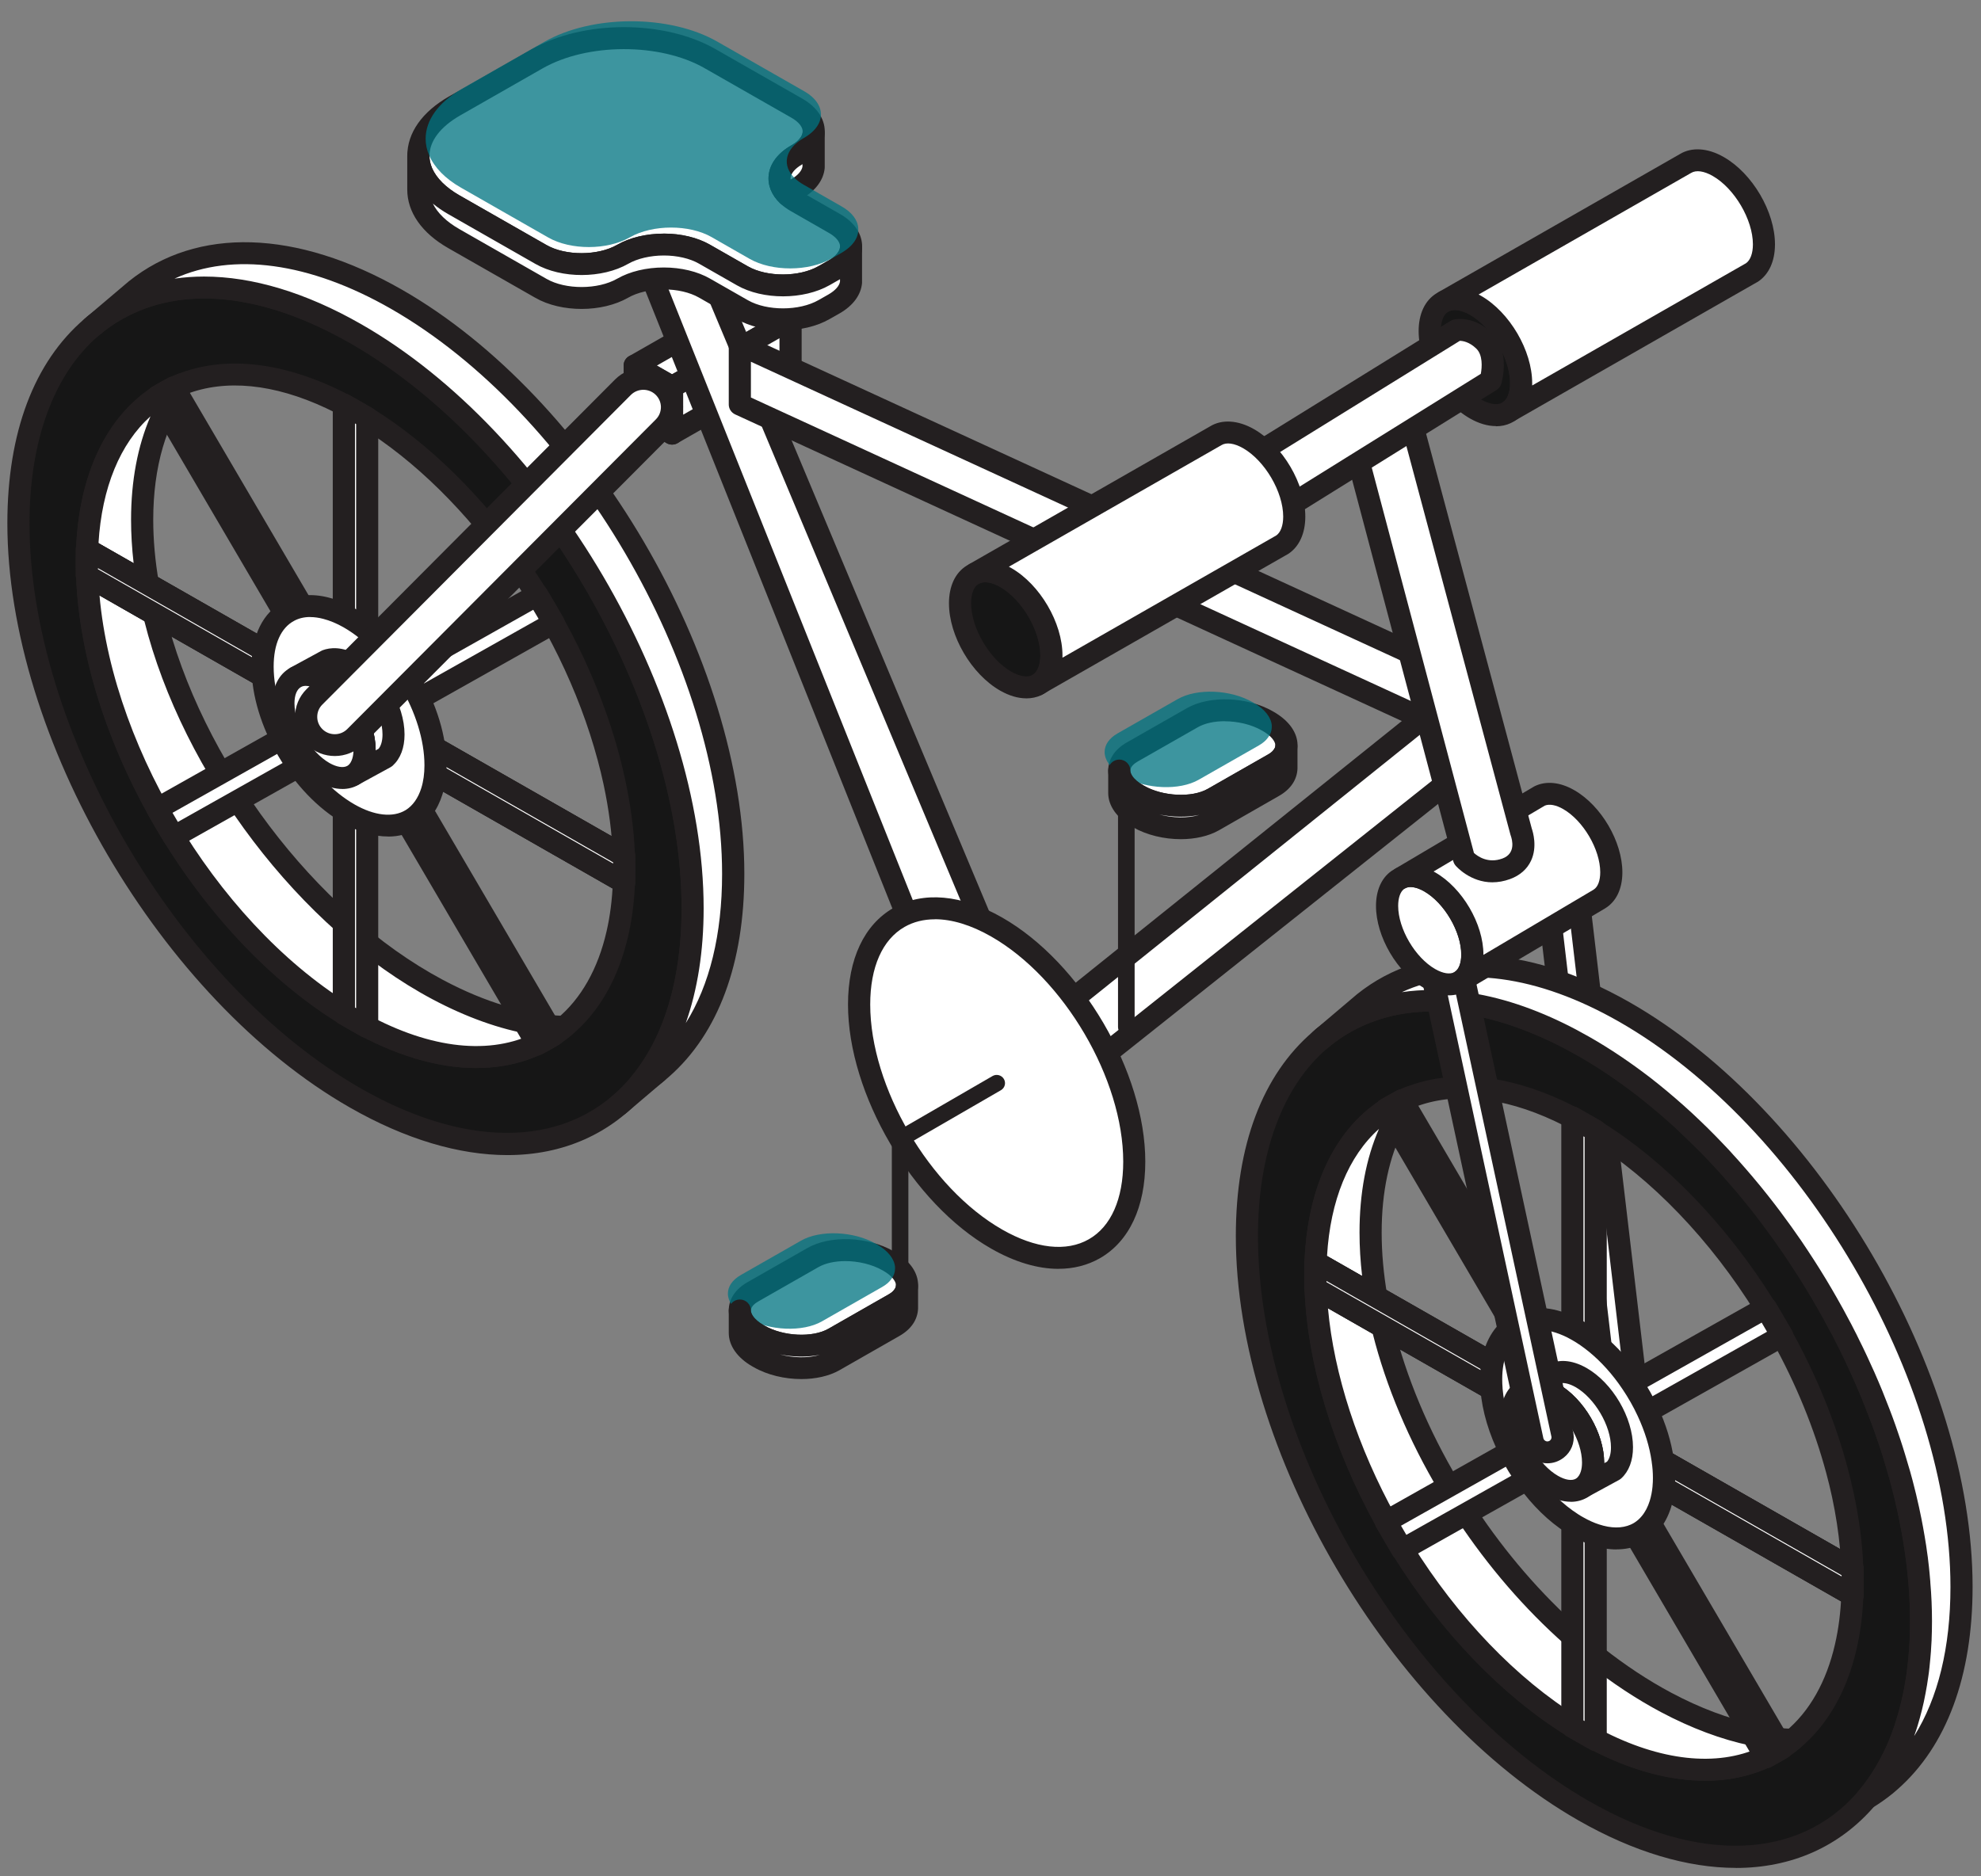
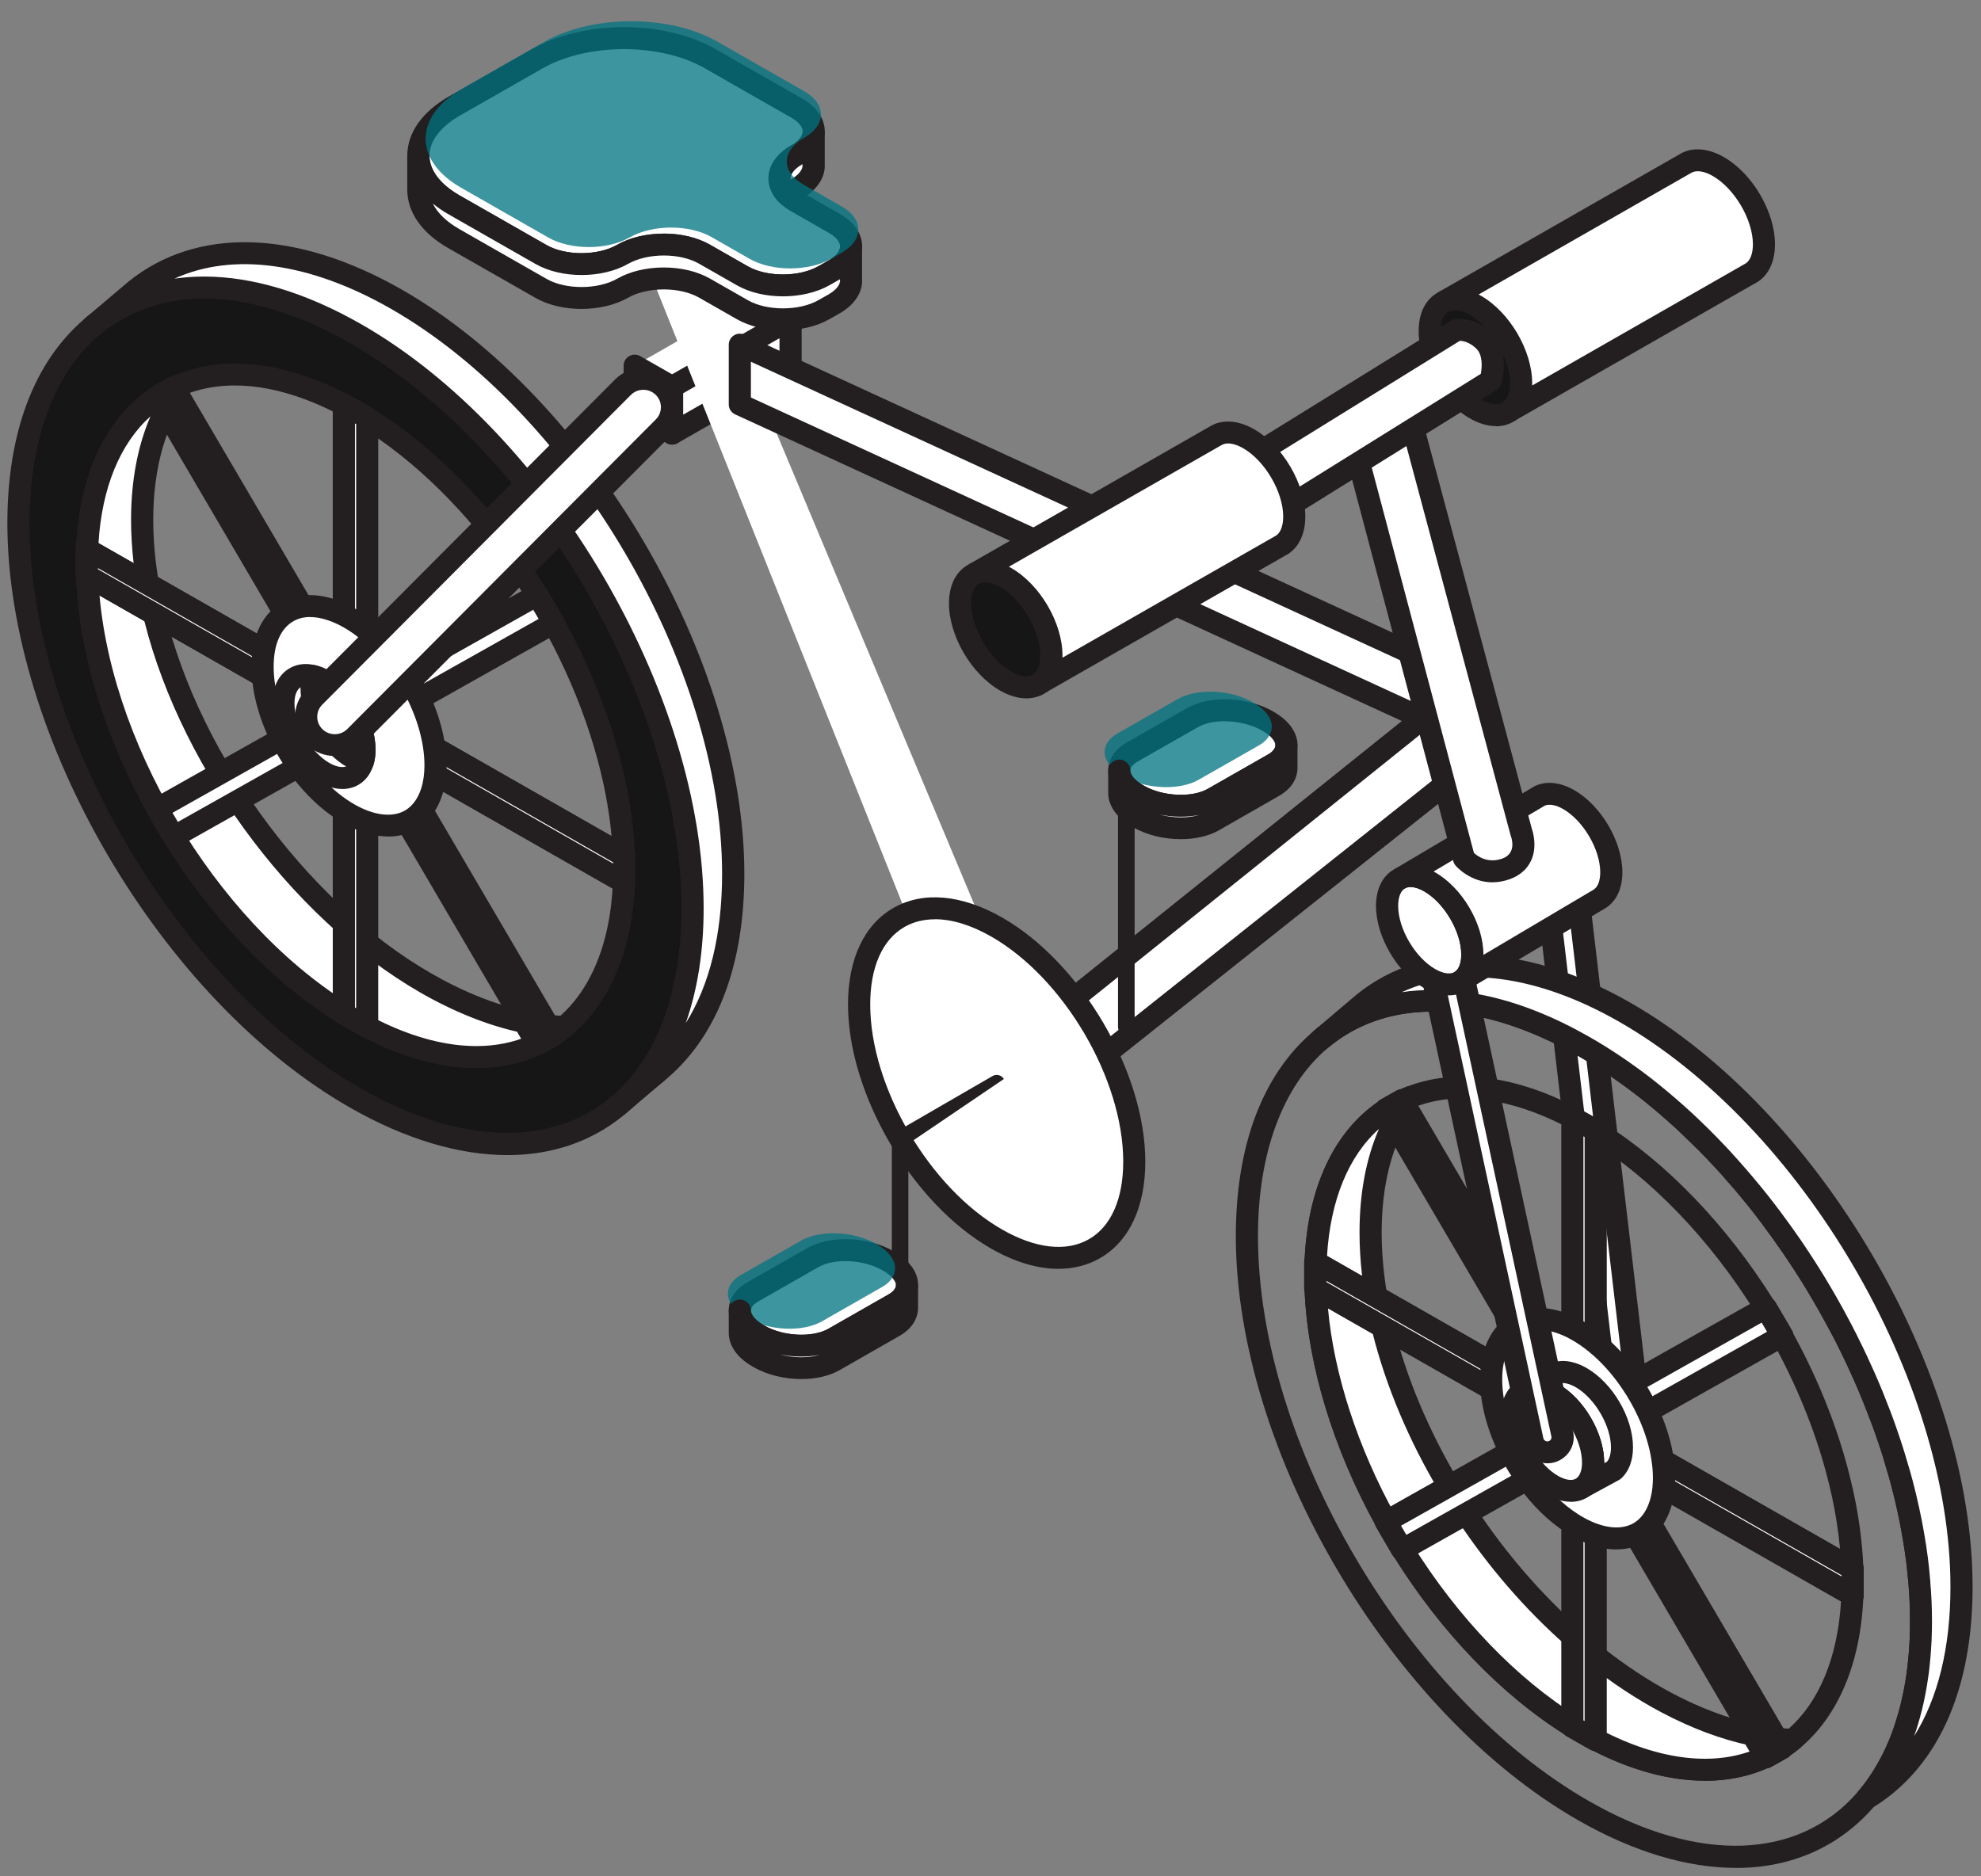
<svg xmlns="http://www.w3.org/2000/svg" width="57" height="54" viewBox="0 0 57 54" fill="none">
  <rect x="0" y="0" width="57" height="54" fill="#808080" stroke="none" />
  <g clip-path="url(#clip0_202_2891)">
    <path d="M17.952 24.632L4.253 16.806L2.507 15.808L2.499 15.804V16.563L2.507 16.568L4.43 17.667L17.952 25.391L17.96 25.396V24.636L17.952 24.632Z" fill="white" />
    <path d="M17.96 25.711C17.904 25.711 17.849 25.697 17.799 25.667L2.348 16.842C2.348 16.842 2.335 16.834 2.334 16.834C2.238 16.778 2.181 16.675 2.181 16.565V15.805C2.181 15.692 2.241 15.588 2.342 15.531C2.44 15.474 2.563 15.476 2.662 15.533L18.113 24.359C18.113 24.359 18.118 24.362 18.12 24.362L18.128 24.367C18.223 24.424 18.28 24.526 18.28 24.636V25.396C18.28 25.509 18.22 25.614 18.12 25.67C18.07 25.699 18.016 25.711 17.962 25.711H17.96ZM2.818 16.382L17.642 24.851V24.819L2.818 16.351V16.382Z" fill="#231F20" />
    <path d="M19.25 21.704C18.613 19.515 17.557 17.325 16.219 15.366C16.219 15.365 16.218 15.365 16.218 15.365C14.569 12.953 12.488 10.888 10.23 9.599C10.22 9.594 10.212 9.588 10.203 9.583C7.48 8.036 5.021 7.913 3.264 8.965C3.073 9.079 2.891 9.207 2.717 9.348L2.638 9.416C1.319 10.54 0.53 12.471 0.53 15.059C0.53 21.135 4.873 28.541 10.23 31.602C13.634 33.547 16.628 33.268 18.36 31.246C19.027 30.465 19.507 29.427 19.749 28.157C19.867 27.539 19.929 26.866 19.929 26.141C19.929 24.711 19.689 23.207 19.25 21.704ZM17.96 25.397L17.952 25.392C17.931 25.925 17.868 26.421 17.763 26.875C17.495 28.046 16.963 28.952 16.233 29.555C14.816 30.724 12.652 30.752 10.23 29.369C6.072 26.995 2.682 21.335 2.507 16.569L2.499 16.564V15.804L2.507 15.809C2.603 13.333 3.643 11.675 5.237 11.055C6.415 10.595 7.894 10.702 9.519 11.462C9.753 11.572 9.991 11.695 10.23 11.832C13.581 13.748 16.436 17.798 17.506 21.795C17.57 22.033 17.627 22.271 17.678 22.508C17.833 23.226 17.927 23.939 17.952 24.632L17.96 24.637V25.397Z" fill="#161616" />
    <path d="M14.601 33.243C13.213 33.243 11.668 32.789 10.071 31.876C4.634 28.77 0.212 21.226 0.212 15.059C0.212 12.447 0.98 10.414 2.431 9.177L2.511 9.109C2.702 8.953 2.898 8.814 3.1 8.694C5.038 7.531 7.619 7.75 10.362 9.309C10.37 9.314 10.38 9.319 10.386 9.323C10.386 9.323 10.389 9.325 10.391 9.326C12.624 10.601 14.728 12.625 16.476 15.179C16.479 15.182 16.482 15.186 16.484 15.191C17.855 17.199 18.918 19.422 19.556 21.619C20.015 23.193 20.248 24.714 20.248 26.142C20.248 26.873 20.186 27.572 20.061 28.216C19.813 29.521 19.322 30.61 18.602 31.451C17.581 32.642 16.194 33.243 14.599 33.243H14.601ZM5.875 8.59C4.973 8.59 4.148 8.805 3.428 9.235C3.251 9.339 3.081 9.459 2.92 9.591L2.845 9.654C1.558 10.751 0.849 12.669 0.849 15.057C0.849 21.023 5.129 28.322 10.389 31.328C13.535 33.126 16.425 33.017 18.116 31.041C18.763 30.284 19.208 29.294 19.435 28.096C19.552 27.49 19.611 26.831 19.611 26.139C19.611 24.769 19.386 23.307 18.945 21.789C18.325 19.66 17.294 17.503 15.963 15.552C15.96 15.547 15.957 15.544 15.953 15.54C14.258 13.062 12.226 11.103 10.075 9.873C10.066 9.869 10.056 9.862 10.047 9.856C10.047 9.856 10.045 9.856 10.043 9.856C8.562 9.014 7.144 8.589 5.875 8.589V8.59ZM13.709 30.738C12.589 30.738 11.348 30.372 10.071 29.641C5.849 27.231 2.397 21.53 2.192 16.64C2.186 16.614 2.181 16.589 2.181 16.562V15.803C2.181 15.774 2.184 15.746 2.192 15.719C2.308 13.245 3.372 11.44 5.121 10.761C6.42 10.253 7.989 10.397 9.655 11.175C9.903 11.292 10.15 11.421 10.389 11.558C13.712 13.457 16.696 17.538 17.814 21.713C17.878 21.951 17.936 22.195 17.989 22.44C18.145 23.166 18.239 23.877 18.268 24.558C18.274 24.583 18.279 24.609 18.279 24.635V25.395C18.279 25.423 18.276 25.452 18.268 25.479C18.244 26 18.179 26.492 18.073 26.944C17.796 28.155 17.231 29.14 16.438 29.796C15.676 30.424 14.744 30.737 13.709 30.737V30.738ZM2.818 16.503C2.823 16.521 2.824 16.54 2.826 16.559C3 21.267 6.321 26.776 10.389 29.097C12.607 30.365 14.661 30.443 16.03 29.315C16.715 28.749 17.207 27.882 17.452 26.807C17.553 26.372 17.615 25.892 17.634 25.381C17.634 25.362 17.637 25.341 17.642 25.323V24.7C17.637 24.681 17.635 24.662 17.634 24.643C17.61 23.981 17.519 23.285 17.366 22.572C17.315 22.337 17.259 22.102 17.197 21.876C16.12 17.852 13.255 13.925 10.069 12.105C9.844 11.976 9.613 11.856 9.381 11.746C7.879 11.043 6.485 10.906 5.352 11.347C3.831 11.938 2.91 13.568 2.823 15.82C2.823 15.839 2.82 15.86 2.815 15.878V16.501L2.818 16.503Z" fill="#231F20" />
    <path d="M4.089 14.958C4.089 15.562 4.145 16.181 4.253 16.807L2.507 15.809C2.603 13.333 3.643 11.675 5.238 11.056C4.508 11.993 4.089 13.313 4.089 14.958Z" fill="white" />
    <path d="M4.253 17.122C4.199 17.122 4.143 17.108 4.094 17.079L2.348 16.082C2.246 16.023 2.184 15.913 2.189 15.796C2.286 13.282 3.355 11.448 5.121 10.762C5.255 10.71 5.406 10.753 5.492 10.866C5.579 10.98 5.577 11.136 5.491 11.248C4.782 12.157 4.409 13.44 4.409 14.958C4.409 15.538 4.463 16.142 4.569 16.753C4.589 16.873 4.538 16.996 4.436 17.065C4.382 17.103 4.318 17.122 4.255 17.122H4.253ZM2.835 15.633L3.845 16.209C3.796 15.785 3.771 15.366 3.771 14.958C3.771 13.839 3.962 12.832 4.33 11.981C3.458 12.762 2.931 14.033 2.834 15.633H2.835Z" fill="#231F20" />
    <path d="M16.234 29.554C14.816 30.724 12.653 30.752 10.23 29.368C6.072 26.994 2.683 21.335 2.507 16.568L4.43 17.667C5.462 21.952 8.726 26.419 12.592 28.479C13.895 29.173 15.13 29.521 16.234 29.554Z" fill="white" />
    <path d="M13.709 30.738C12.589 30.738 11.348 30.372 10.071 29.641C5.832 27.22 2.369 21.483 2.189 16.579C2.184 16.464 2.243 16.357 2.343 16.297C2.442 16.237 2.566 16.237 2.667 16.294L4.589 17.393C4.666 17.437 4.72 17.508 4.741 17.593C5.773 21.878 9.064 26.239 12.743 28.2C13.975 28.856 15.154 29.204 16.243 29.237C16.375 29.242 16.492 29.326 16.535 29.45C16.578 29.575 16.54 29.712 16.438 29.795C15.676 30.424 14.744 30.736 13.709 30.736V30.738ZM2.863 17.136C3.27 21.708 6.486 26.868 10.389 29.096C12.237 30.151 13.973 30.382 15.292 29.775C14.378 29.619 13.422 29.278 12.441 28.757C8.65 26.738 5.258 22.276 4.153 17.872L2.863 17.134V17.136Z" fill="#231F20" />
    <path d="M17.96 25.018C17.96 25.146 17.957 25.27 17.952 25.393L2.507 16.57C2.502 16.441 2.499 16.313 2.499 16.186C2.499 16.058 2.502 15.934 2.507 15.81L17.952 24.634C17.957 24.763 17.96 24.891 17.96 25.018Z" fill="white" />
    <path d="M17.952 25.708C17.896 25.708 17.842 25.694 17.793 25.666L2.348 16.843C2.252 16.789 2.193 16.69 2.189 16.581C2.184 16.447 2.181 16.316 2.181 16.185C2.181 16.055 2.184 15.925 2.189 15.798C2.193 15.687 2.256 15.588 2.353 15.534C2.45 15.481 2.569 15.482 2.667 15.537L18.112 24.361C18.207 24.414 18.266 24.514 18.271 24.622C18.276 24.755 18.279 24.887 18.279 25.018C18.279 25.149 18.276 25.278 18.271 25.406C18.266 25.516 18.204 25.617 18.107 25.671C18.059 25.697 18.006 25.71 17.952 25.71V25.708ZM2.819 16.384L17.639 24.849C17.639 24.838 17.639 24.827 17.639 24.818L2.819 16.352C2.819 16.363 2.819 16.374 2.819 16.384Z" fill="#231F20" />
    <path d="M10.565 29.562L9.896 29.179V11.642L10.565 12.025V29.562Z" fill="white" />
    <path d="M10.564 29.878C10.509 29.878 10.454 29.863 10.405 29.835L9.734 29.452C9.636 29.395 9.575 29.291 9.575 29.179V11.642C9.575 11.53 9.636 11.424 9.734 11.369C9.833 11.314 9.954 11.312 10.053 11.369L10.724 11.752C10.822 11.809 10.883 11.913 10.883 12.025V29.562C10.883 29.674 10.822 29.78 10.724 29.835C10.674 29.863 10.62 29.878 10.564 29.878ZM10.214 28.997L10.247 29.015V12.206L10.214 12.187V28.997Z" fill="#231F20" />
    <path d="M5 24.084L4.527 23.275L15.46 17.12L15.933 17.929L5 24.084Z" fill="white" />
    <path d="M5 24.399C4.89 24.399 4.784 24.342 4.725 24.241L4.25 23.433C4.207 23.36 4.196 23.274 4.218 23.192C4.241 23.111 4.295 23.042 4.368 22.999L15.3 16.845C15.453 16.759 15.646 16.811 15.734 16.961L16.207 17.77C16.25 17.842 16.261 17.929 16.238 18.009C16.216 18.091 16.162 18.159 16.089 18.202L5.156 24.356C5.107 24.385 5.053 24.397 4.999 24.397L5 24.399ZM4.964 23.392L5.118 23.655L15.498 17.812L15.343 17.549L4.964 23.392Z" fill="#231F20" />
    <path d="M17.96 24.636V25.396L17.952 25.391L4.43 17.667L2.507 16.568L2.499 16.563V15.804L2.507 15.808L4.253 16.806L17.952 24.632L17.96 24.636Z" fill="white" />
    <path d="M17.96 25.711C17.904 25.711 17.849 25.697 17.799 25.667L2.348 16.842C2.348 16.842 2.335 16.834 2.334 16.834C2.238 16.778 2.181 16.675 2.181 16.565V15.805C2.181 15.692 2.241 15.588 2.342 15.531C2.44 15.474 2.563 15.476 2.662 15.533L18.113 24.359C18.113 24.359 18.126 24.367 18.128 24.367C18.223 24.424 18.28 24.526 18.28 24.636V25.396C18.28 25.509 18.22 25.614 18.12 25.67C18.07 25.699 18.016 25.711 17.962 25.711H17.96ZM2.818 16.382L17.642 24.851V24.819L2.818 16.351V16.382Z" fill="#231F20" />
    <path d="M4.527 11.412L5 11.146L15.933 29.791L15.46 30.059L4.527 11.412Z" fill="white" />
    <path d="M15.459 30.374C15.35 30.374 15.243 30.317 15.184 30.216L4.252 11.571C4.209 11.498 4.197 11.412 4.22 11.33C4.242 11.248 4.296 11.18 4.369 11.137L4.843 10.871C4.995 10.786 5.188 10.838 5.276 10.986L16.208 29.632C16.251 29.704 16.262 29.791 16.24 29.873C16.218 29.953 16.163 30.023 16.09 30.065L15.617 30.331C15.568 30.36 15.514 30.372 15.459 30.372V30.374Z" fill="#231F20" />
    <path d="M12.531 22.024C12.531 22.306 12.495 22.555 12.426 22.772C12.312 23.141 12.108 23.417 11.839 23.581C11.388 23.857 10.749 23.827 10.043 23.423C8.669 22.637 7.555 20.741 7.555 19.182C7.555 18.386 7.843 17.836 8.309 17.59C8.603 17.429 8.97 17.395 9.381 17.503C9.591 17.557 9.816 17.648 10.042 17.779C11.416 18.564 12.53 20.465 12.53 22.024H12.531Z" fill="white" />
    <path d="M11.165 24.074C10.764 24.074 10.325 23.947 9.884 23.696C8.4 22.848 7.237 20.865 7.237 19.182C7.237 18.29 7.565 17.626 8.159 17.313C8.527 17.113 8.978 17.073 9.462 17.199C9.707 17.262 9.958 17.366 10.203 17.507C11.686 18.355 12.849 20.339 12.849 22.024C12.849 22.328 12.809 22.61 12.729 22.866C12.592 23.304 12.342 23.644 12.006 23.851C11.759 24.002 11.472 24.076 11.165 24.076V24.074ZM8.927 17.757C8.753 17.757 8.597 17.794 8.463 17.867C8.083 18.069 7.874 18.536 7.874 19.184C7.874 20.638 8.919 22.418 10.203 23.152C10.771 23.477 11.307 23.537 11.671 23.315C11.875 23.19 12.031 22.971 12.122 22.681C12.183 22.487 12.213 22.267 12.213 22.025C12.213 20.569 11.168 18.788 9.884 18.053C9.688 17.942 9.492 17.86 9.303 17.811C9.171 17.776 9.045 17.759 8.927 17.759V17.757Z" fill="#231F20" />
    <path d="M11.321 21.139C11.321 21.438 11.234 21.667 11.086 21.802L10.831 21.943L10.165 22.305C10.291 22.228 10.386 22.099 10.441 21.925C10.472 21.823 10.49 21.706 10.49 21.574C10.49 20.843 9.967 19.951 9.322 19.582C9.216 19.52 9.11 19.478 9.012 19.453C8.819 19.402 8.647 19.418 8.508 19.493L9.246 19.091L9.397 19.01C9.599 18.934 9.859 18.97 10.144 19.131C10.794 19.503 11.321 20.401 11.321 21.139Z" fill="white" />
-     <path d="M10.166 22.621C10.056 22.621 9.95 22.564 9.891 22.465C9.803 22.317 9.851 22.127 9.998 22.038C10.074 21.99 10.115 21.9 10.136 21.833C10.16 21.759 10.171 21.67 10.171 21.574C10.171 20.955 9.709 20.167 9.163 19.855C9.083 19.809 9.007 19.776 8.932 19.757C8.854 19.736 8.747 19.722 8.663 19.768C8.508 19.851 8.315 19.796 8.229 19.645C8.145 19.492 8.201 19.301 8.354 19.216L9.244 18.732C9.257 18.726 9.271 18.72 9.284 18.713C9.494 18.635 9.84 18.595 10.302 18.855C11.054 19.286 11.64 20.287 11.64 21.138C11.64 21.521 11.524 21.829 11.302 22.033C11.283 22.05 11.262 22.064 11.242 22.077L10.319 22.581C10.27 22.608 10.217 22.621 10.166 22.621ZM9.496 19.317C10.233 19.746 10.81 20.734 10.81 21.574C10.81 21.581 10.81 21.588 10.81 21.595L10.893 21.549C10.964 21.465 11.006 21.319 11.006 21.139C11.006 20.515 10.539 19.721 9.988 19.404C9.81 19.303 9.644 19.265 9.529 19.298L9.497 19.316L9.496 19.317Z" fill="#231F20" />
    <path d="M10.49 21.575C10.49 21.707 10.472 21.824 10.44 21.926C10.345 21.901 10.246 21.86 10.144 21.802C9.494 21.43 8.967 20.533 8.967 19.795C8.967 19.668 8.983 19.552 9.011 19.453C9.11 19.478 9.215 19.521 9.322 19.582C9.967 19.951 10.49 20.843 10.49 21.575Z" fill="white" />
    <path d="M10.44 22.241C10.413 22.241 10.386 22.238 10.357 22.23C10.233 22.197 10.107 22.145 9.983 22.074C9.234 21.645 8.646 20.645 8.646 19.795C8.646 19.64 8.666 19.497 8.704 19.366C8.752 19.202 8.922 19.106 9.089 19.147C9.22 19.18 9.352 19.235 9.481 19.309C10.225 19.733 10.806 20.73 10.806 21.574C10.806 21.734 10.786 21.883 10.743 22.019C10.701 22.154 10.575 22.241 10.438 22.241H10.44ZM9.293 19.94C9.351 20.482 9.715 21.108 10.163 21.437C10.109 20.895 9.741 20.266 9.293 19.94Z" fill="#231F20" />
    <path d="M17.804 32.117C17.715 32.117 17.626 32.079 17.562 32.007C17.447 31.874 17.463 31.676 17.596 31.562L18.706 30.618C18.84 30.505 19.04 30.52 19.155 30.651C19.27 30.784 19.254 30.982 19.122 31.096L18.011 32.04C17.951 32.09 17.878 32.115 17.804 32.115V32.117Z" fill="#231F20" />
    <path d="M21.097 25.15C21.097 27.704 20.331 29.616 19.044 30.747L18.915 30.858C18.739 31.001 18.555 31.13 18.36 31.247C19.353 30.088 19.929 28.356 19.929 26.142C19.929 20.066 15.587 12.659 10.23 9.6C7.497 8.038 5.028 7.911 3.264 8.967C3.073 9.08 2.891 9.208 2.718 9.35L3.736 8.486L3.752 8.472L3.9 8.347L3.914 8.335C5.692 6.907 8.384 6.886 11.398 8.607C16.755 11.668 21.097 19.074 21.097 25.15Z" fill="white" />
    <path d="M18.36 31.562C18.27 31.562 18.18 31.524 18.118 31.452C18.016 31.333 18.016 31.162 18.118 31.043C19.095 29.902 19.612 28.208 19.612 26.142C19.612 20.176 15.332 12.877 10.072 9.873C7.53 8.42 5.171 8.194 3.43 9.236C3.255 9.34 3.084 9.46 2.922 9.592C2.786 9.703 2.587 9.684 2.476 9.551C2.363 9.419 2.38 9.222 2.512 9.108L3.704 8.098C5.674 6.516 8.532 6.604 11.559 8.333C16.995 11.439 21.417 18.983 21.417 25.149C21.417 27.723 20.67 29.738 19.257 30.982L19.125 31.095C18.937 31.25 18.736 31.39 18.528 31.516C18.477 31.548 18.419 31.562 18.362 31.562H18.36ZM5.872 7.959C7.261 7.959 8.798 8.418 10.388 9.327C15.825 12.432 20.246 19.974 20.246 26.142C20.246 27.371 20.071 28.482 19.732 29.444C20.419 28.35 20.777 26.892 20.777 25.15C20.777 19.185 16.497 11.886 11.237 8.88C8.9 7.546 6.699 7.253 5.02 8.019C5.297 7.98 5.58 7.959 5.87 7.959H5.872Z" fill="#231F20" />
    <path d="M2.638 9.732C2.548 9.732 2.459 9.694 2.396 9.623C2.281 9.491 2.295 9.293 2.429 9.179L2.509 9.112C2.642 8.998 2.843 9.012 2.957 9.145C3.072 9.277 3.058 9.475 2.924 9.589L2.844 9.656C2.784 9.708 2.711 9.732 2.638 9.732Z" fill="#231F20" />
-     <path d="M10.489 21.575C10.489 21.707 10.472 21.823 10.44 21.926C10.386 22.099 10.29 22.229 10.165 22.306C9.953 22.435 9.653 22.421 9.322 22.232C8.677 21.863 8.154 20.972 8.154 20.241C8.154 19.867 8.29 19.609 8.508 19.494C8.647 19.418 8.819 19.403 9.011 19.453C9.11 19.478 9.215 19.521 9.322 19.582C9.967 19.951 10.489 20.843 10.489 21.575Z" fill="white" />
    <path d="M9.849 22.706C9.631 22.706 9.397 22.638 9.163 22.506C8.419 22.08 7.836 21.085 7.836 20.242C7.836 19.766 8.027 19.393 8.358 19.218C8.567 19.104 8.822 19.079 9.093 19.15C9.222 19.183 9.354 19.237 9.481 19.312C10.225 19.736 10.807 20.732 10.807 21.577C10.807 21.736 10.786 21.886 10.743 22.022C10.667 22.266 10.525 22.458 10.331 22.576C10.187 22.665 10.021 22.707 9.846 22.707L9.849 22.706ZM8.798 19.739C8.752 19.739 8.704 19.747 8.663 19.771C8.542 19.836 8.473 20.006 8.473 20.242C8.473 20.86 8.935 21.648 9.481 21.96C9.69 22.078 9.883 22.108 9.998 22.039C10.074 21.992 10.115 21.902 10.136 21.834C10.16 21.76 10.171 21.672 10.171 21.576C10.171 20.956 9.709 20.168 9.163 19.856C9.083 19.81 9.007 19.777 8.932 19.758C8.892 19.747 8.846 19.739 8.798 19.739Z" fill="#231F20" />
    <path d="M46.509 40.58C46.361 40.524 46.255 40.39 46.234 40.234L44.601 26.389C44.558 26.063 44.885 25.809 45.195 25.929C45.343 25.985 45.45 26.119 45.471 26.275L47.103 40.12C47.147 40.446 46.82 40.7 46.509 40.58Z" fill="white" />
    <path d="M46.67 40.926C46.578 40.926 46.484 40.908 46.393 40.874C46.135 40.775 45.953 40.544 45.918 40.273L44.285 26.424C44.25 26.164 44.357 25.907 44.569 25.741C44.781 25.576 45.059 25.537 45.311 25.633C45.568 25.732 45.751 25.96 45.786 26.232L47.419 40.081C47.454 40.341 47.347 40.598 47.135 40.764C46.998 40.869 46.836 40.924 46.67 40.924V40.926ZM45.034 26.213C45.001 26.213 44.975 26.227 44.961 26.238C44.94 26.254 44.908 26.288 44.916 26.347L46.549 40.196C46.554 40.234 46.582 40.27 46.624 40.286C46.68 40.308 46.721 40.286 46.74 40.269C46.761 40.253 46.793 40.218 46.785 40.16L45.152 26.31C45.147 26.273 45.118 26.236 45.077 26.221C45.061 26.214 45.045 26.211 45.032 26.211L45.034 26.213Z" fill="#231F20" />
    <path d="M45.913 40.927L45.716 40.814L45.44 40.656L45.243 40.544L45.154 40.494C45.154 40.494 45.158 40.495 45.157 40.497C45.187 40.528 45.216 40.561 45.243 40.594V40.546L45.439 40.657L45.717 40.817L45.913 40.929L46.386 41.198L45.913 40.927ZM44.18 39.939H44.183L44.086 39.884L44.18 39.939ZM41.386 38.341L39.6 37.321L42.943 39.231L44.085 39.884H44.086L42.943 39.23L41.386 38.341ZM47.841 42.03V42.027L46.641 41.342L46.388 41.198H46.386L45.913 40.927L45.716 40.814L45.44 40.656L45.243 40.544L45.154 40.494L44.77 40.275H44.768L44.344 40.03L44.183 39.939L44.086 39.884L42.943 39.23L41.386 38.341L39.6 37.321L37.855 36.325L37.847 36.32V37.08L37.855 37.084L39.777 38.181L41.622 39.234L42.915 39.974L43.572 40.349L44.39 40.815L44.77 41.033L45.243 41.302L45.437 41.414L45.719 41.575L45.768 41.603L45.913 41.687L46.385 41.956L46.595 42.076L47.866 42.803L53.3 45.906L53.308 45.912V45.153L53.3 45.148L47.841 42.03ZM51.282 38.443L50.807 37.635L50.8 37.638C50.966 37.902 51.124 38.173 51.275 38.446L51.282 38.443ZM51.035 50.444L51.282 50.305L51.275 50.294C51.197 50.348 51.116 50.397 51.035 50.444ZM51.001 35.092C51.194 35.349 51.382 35.612 51.565 35.879C51.382 35.612 51.196 35.349 51.001 35.092ZM50.807 50.573L51.035 50.444C50.958 50.486 50.88 50.526 50.8 50.562L50.807 50.573ZM47.532 31.454C47.847 31.708 48.158 31.976 48.462 32.257C48.158 31.975 47.849 31.707 47.532 31.454ZM45.243 49.682V49.694L45.913 50.077V50.066C45.802 50.009 45.69 49.947 45.577 49.883C45.466 49.818 45.353 49.752 45.243 49.682ZM45.913 32.539L45.592 32.355C45.7 32.416 45.807 32.48 45.913 32.548V32.539ZM47.294 31.267C46.737 30.835 46.163 30.447 45.577 30.113C45.568 30.108 45.56 30.102 45.55 30.097C45.069 29.825 44.597 29.596 44.136 29.412C44.605 29.601 45.088 29.836 45.577 30.115C46.163 30.449 46.737 30.837 47.294 31.267ZM45.399 32.246L45.243 32.156V32.164C45.294 32.191 45.346 32.217 45.399 32.246ZM44.136 29.412C41.982 28.543 40.058 28.613 38.611 29.48C38.43 29.588 38.256 29.708 38.09 29.842L38.065 29.864C38.239 29.722 38.42 29.595 38.611 29.481C40.059 28.614 41.982 28.545 44.136 29.412ZM39.874 43.789L40.348 44.598L40.354 44.595C40.188 44.328 40.031 44.059 39.881 43.786L39.874 43.789ZM39.879 31.935C40.031 31.834 40.188 31.744 40.354 31.669L40.348 31.659L39.874 31.926L39.879 31.935Z" fill="white" />
    <path d="M50.807 50.889C50.778 50.889 50.751 50.886 50.722 50.878C50.641 50.856 50.571 50.802 50.529 50.73L50.523 50.718C50.478 50.641 50.469 50.55 50.496 50.466C50.523 50.383 50.585 50.313 50.666 50.277C50.737 50.246 50.807 50.209 50.875 50.172C50.948 50.129 51.022 50.085 51.093 50.036C51.167 49.986 51.258 49.968 51.345 49.987C51.433 50.006 51.506 50.061 51.551 50.137C51.594 50.209 51.608 50.301 51.586 50.383C51.563 50.463 51.512 50.539 51.439 50.58L50.966 50.848C50.917 50.874 50.862 50.889 50.807 50.889ZM45.905 50.391C45.853 50.391 45.8 50.378 45.754 50.351L45.083 49.968C44.984 49.911 44.924 49.807 44.924 49.696C44.924 49.584 44.988 49.469 45.09 49.413C45.192 49.358 45.316 49.357 45.415 49.418C45.521 49.486 45.631 49.549 45.739 49.612C45.846 49.673 45.953 49.732 46.06 49.787C46.166 49.841 46.232 49.949 46.232 50.068C46.232 50.186 46.171 50.29 46.072 50.346C46.022 50.377 45.962 50.392 45.905 50.392V50.391ZM53.308 46.228C53.252 46.228 53.196 46.214 53.147 46.184C53.139 46.179 53.131 46.175 53.123 46.17L37.721 37.372C37.711 37.367 37.702 37.362 37.692 37.358C37.595 37.301 37.526 37.194 37.526 37.082V36.322C37.526 36.209 37.589 36.103 37.689 36.048C37.789 35.993 37.912 35.994 38.011 36.053L44.925 40.002C44.925 40.002 44.935 40.009 44.94 40.012L45.301 40.218C45.301 40.218 45.314 40.226 45.321 40.229L46.525 40.918C46.525 40.918 46.536 40.924 46.542 40.928L47.997 41.757C48.008 41.763 48.021 41.771 48.03 41.779L53.454 44.877C53.454 44.877 53.467 44.885 53.468 44.885C53.564 44.942 53.621 45.044 53.621 45.155V45.914C53.621 46.028 53.561 46.132 53.461 46.189C53.411 46.217 53.357 46.23 53.303 46.23L53.308 46.228ZM45.182 40.906L52.989 45.366V45.336L47.681 42.305C47.669 42.299 47.657 42.291 47.646 42.281L46.248 41.484C46.248 41.484 46.236 41.479 46.232 41.476C46.23 41.476 46.229 41.474 46.227 41.473L45.244 40.912C45.223 40.912 45.204 40.91 45.184 40.906H45.182ZM38.165 36.897L45.002 40.803C45.002 40.803 44.997 40.797 44.994 40.795C44.98 40.778 44.965 40.762 44.951 40.745L44.608 40.549C44.608 40.549 44.597 40.543 44.593 40.54L44.046 40.228C44.035 40.223 44.026 40.218 44.016 40.212L43.941 40.168C43.941 40.168 43.93 40.161 43.924 40.158L38.163 36.867V36.897H38.165ZM40.351 44.912C40.239 44.912 40.131 44.857 40.072 44.758L39.599 43.949C39.554 43.873 39.545 43.783 39.57 43.698C39.596 43.615 39.656 43.545 39.736 43.508L39.742 43.505C39.895 43.43 40.08 43.489 40.161 43.637C40.308 43.905 40.465 44.171 40.626 44.431C40.674 44.507 40.687 44.598 40.661 44.685C40.636 44.772 40.575 44.841 40.496 44.88C40.449 44.903 40.4 44.914 40.352 44.914L40.351 44.912ZM51.275 38.762C51.162 38.762 51.054 38.702 50.996 38.598C50.835 38.306 50.682 38.046 50.529 37.804C50.482 37.728 50.469 37.635 50.494 37.55C50.52 37.465 50.581 37.394 50.66 37.354C50.81 37.282 50.998 37.334 51.082 37.476L51.557 38.284C51.602 38.358 51.611 38.448 51.587 38.532C51.563 38.615 51.504 38.685 51.426 38.724L51.42 38.727C51.374 38.751 51.324 38.762 51.275 38.762ZM51.565 36.194C51.463 36.194 51.363 36.145 51.3 36.056C51.112 35.782 50.925 35.521 50.745 35.28C50.639 35.14 50.67 34.943 50.81 34.839C50.952 34.735 51.151 34.763 51.256 34.904C51.433 35.137 51.614 35.391 51.828 35.701C51.864 35.755 51.883 35.818 51.883 35.878C51.883 35.978 51.834 36.078 51.743 36.139C51.689 36.175 51.625 36.194 51.565 36.194ZM45.913 32.864C45.853 32.864 45.794 32.847 45.741 32.814C45.657 32.76 45.572 32.708 45.486 32.658L45.432 32.626C45.399 32.607 45.37 32.584 45.348 32.555C45.313 32.549 45.279 32.538 45.247 32.52C45.214 32.502 45.18 32.484 45.147 32.468L45.094 32.442C44.991 32.386 44.925 32.279 44.925 32.163C44.925 32.046 44.986 31.942 45.085 31.885C45.184 31.828 45.305 31.825 45.403 31.882L45.559 31.972C45.593 31.991 45.62 32.014 45.644 32.043C45.681 32.049 45.717 32.062 45.751 32.081C45.77 32.092 45.789 32.103 45.808 32.114L46.074 32.267C46.173 32.323 46.233 32.427 46.233 32.539V32.549C46.233 32.664 46.17 32.771 46.068 32.826C46.02 32.851 45.967 32.864 45.915 32.864H45.913ZM48.462 32.572C48.384 32.572 48.306 32.544 48.245 32.487C47.947 32.213 47.64 31.948 47.331 31.699C47.289 31.666 47.258 31.624 47.239 31.578C47.189 31.57 47.141 31.549 47.098 31.516C46.539 31.085 45.974 30.706 45.418 30.39C44.946 30.12 44.475 29.89 44.014 29.706C44.014 29.706 44.013 29.706 44.011 29.706C43.938 29.675 43.866 29.647 43.793 29.62C42.119 28.993 40.545 28.951 39.282 29.493C39.108 29.568 38.938 29.655 38.774 29.753C38.598 29.857 38.426 29.977 38.266 30.109C38.132 30.219 37.933 30.2 37.819 30.07C37.706 29.939 37.721 29.742 37.851 29.628L37.877 29.606C38.057 29.461 38.245 29.33 38.442 29.211C40.007 28.273 42.071 28.241 44.252 29.121C44.723 29.308 45.211 29.545 45.7 29.822C45.709 29.827 45.719 29.833 45.728 29.839C45.728 29.839 45.73 29.839 45.732 29.839C46.316 30.174 46.907 30.569 47.485 31.018C47.53 31.053 47.562 31.096 47.583 31.145C47.633 31.154 47.683 31.174 47.726 31.209C48.04 31.458 48.349 31.726 48.674 32.026C48.803 32.144 48.809 32.344 48.688 32.47C48.626 32.536 48.54 32.569 48.456 32.569L48.462 32.572ZM39.879 32.251C39.852 32.251 39.825 32.248 39.8 32.242C39.712 32.219 39.637 32.16 39.596 32.079L39.591 32.07C39.514 31.92 39.57 31.735 39.717 31.654L40.19 31.387C40.336 31.305 40.521 31.349 40.614 31.486C40.664 31.564 40.684 31.663 40.658 31.751C40.633 31.84 40.572 31.917 40.488 31.956C40.344 32.022 40.203 32.101 40.057 32.197C40.005 32.232 39.943 32.251 39.879 32.251Z" fill="#231F20" />
-     <path d="M55.232 45.571C55.224 45.48 55.216 45.388 55.206 45.295C55.201 45.242 55.197 45.19 55.19 45.136C55.184 45.078 55.177 45.018 55.169 44.959C55.161 44.889 55.152 44.816 55.141 44.742C55.131 44.671 55.122 44.599 55.111 44.526C55.083 44.351 55.055 44.175 55.021 43.996C55.005 43.91 54.988 43.821 54.97 43.733C54.951 43.634 54.931 43.535 54.908 43.435C54.886 43.334 54.864 43.235 54.84 43.136C54.821 43.057 54.801 42.977 54.781 42.896C54.701 42.573 54.609 42.248 54.508 41.925C54.488 41.853 54.465 41.782 54.441 41.711C54.424 41.653 54.405 41.593 54.384 41.535C54.363 41.47 54.341 41.405 54.319 41.341C54.215 41.033 54.102 40.727 53.98 40.422C53.909 40.24 53.835 40.059 53.758 39.878C53.753 39.867 53.749 39.856 53.744 39.845C53.71 39.766 53.677 39.689 53.642 39.61C53.573 39.454 53.502 39.298 53.428 39.142C53.357 38.989 53.283 38.836 53.207 38.683C53.17 38.606 53.13 38.53 53.092 38.453C53.068 38.407 53.044 38.362 53.022 38.316C52.986 38.247 52.949 38.176 52.911 38.106C52.81 37.916 52.705 37.725 52.599 37.537C52.544 37.443 52.49 37.348 52.436 37.255C52.326 37.068 52.215 36.883 52.1 36.699C52.041 36.606 51.984 36.514 51.925 36.425C51.807 36.24 51.686 36.059 51.565 35.879C51.382 35.613 51.194 35.35 51.001 35.093C50.935 35.006 50.87 34.919 50.805 34.834C50.735 34.743 50.663 34.651 50.593 34.562C50.478 34.42 50.365 34.281 50.251 34.142C50.233 34.123 50.217 34.103 50.201 34.084C50.062 33.922 49.924 33.761 49.782 33.602C49.712 33.523 49.64 33.446 49.569 33.367C49.559 33.358 49.55 33.346 49.54 33.335C49.405 33.192 49.271 33.05 49.134 32.91C49.061 32.836 48.986 32.762 48.912 32.688C48.837 32.615 48.763 32.543 48.688 32.47C48.613 32.399 48.536 32.328 48.462 32.257C48.157 31.977 47.847 31.709 47.531 31.455C47.452 31.392 47.374 31.331 47.294 31.267C46.736 30.837 46.163 30.45 45.577 30.115C45.088 29.836 44.605 29.602 44.135 29.412C41.982 28.546 40.059 28.615 38.611 29.482C38.42 29.595 38.238 29.723 38.065 29.865L38.09 29.843C38.082 29.849 38.072 29.857 38.065 29.863L37.985 29.931C36.666 31.055 35.877 32.986 35.877 35.574C35.877 41.65 40.22 49.056 45.577 52.117C48.979 54.062 51.974 53.783 53.707 51.762C53.999 51.418 54.255 51.028 54.47 50.591C54.502 50.528 54.532 50.465 54.561 50.4C54.588 50.342 54.614 50.282 54.639 50.222C54.698 50.083 54.752 49.94 54.801 49.793C54.822 49.732 54.843 49.669 54.864 49.606C54.868 49.59 54.873 49.574 54.878 49.559C54.897 49.494 54.916 49.428 54.935 49.361C54.977 49.213 55.013 49.062 55.048 48.906C55.064 48.829 55.082 48.75 55.096 48.671C55.126 48.517 55.152 48.359 55.174 48.197C55.185 48.116 55.195 48.036 55.205 47.953C55.214 47.87 55.222 47.787 55.23 47.703C55.236 47.637 55.241 47.571 55.246 47.505C55.249 47.467 55.252 47.428 55.254 47.387C55.259 47.324 55.262 47.261 55.265 47.197V47.179C55.268 47.095 55.271 47.01 55.273 46.925C55.275 46.837 55.276 46.747 55.276 46.657C55.276 46.299 55.262 45.937 55.232 45.571ZM53.307 45.913L53.299 45.908C53.279 46.441 53.215 46.936 53.11 47.39C52.842 48.561 52.31 49.467 51.581 50.069C51.482 50.151 51.38 50.227 51.275 50.295L51.281 50.306L51.034 50.444L50.806 50.574L50.8 50.562C49.5 51.172 47.794 51.05 45.913 50.066V50.077L45.242 49.694V49.683C43.359 48.518 41.652 46.688 40.354 44.595L40.347 44.599L39.874 43.79L39.88 43.787C38.689 41.632 37.935 39.265 37.854 37.085L37.846 37.08V36.321L37.854 36.325L39.6 37.322L37.854 36.324C37.935 34.234 38.687 32.727 39.879 31.936L39.874 31.926L40.347 31.66L40.354 31.669C40.428 31.633 40.507 31.6 40.585 31.57C41.762 31.11 43.242 31.217 44.866 31.977C44.991 32.035 45.117 32.098 45.242 32.164V32.157L45.398 32.246L45.591 32.355L45.913 32.539V32.549C47.794 33.714 49.502 35.544 50.8 37.638L50.806 37.635L51.281 38.444L51.275 38.447C51.961 39.689 52.503 41.002 52.853 42.31C52.917 42.548 52.974 42.786 53.025 43.022C53.18 43.741 53.274 44.453 53.299 45.147L47.84 42.028C47.84 42.028 47.842 42.029 47.84 42.031L53.299 45.148L53.307 45.153V45.913Z" fill="#161616" />
    <path d="M49.947 53.757C48.559 53.757 47.014 53.303 45.418 52.391C39.981 49.284 35.559 41.741 35.559 35.575C35.559 32.963 36.327 30.93 37.776 29.693L37.875 29.609C37.875 29.609 37.888 29.598 37.889 29.598C37.896 29.592 37.904 29.587 37.91 29.583C38.082 29.447 38.262 29.323 38.446 29.212C40.01 28.276 42.073 28.243 44.253 29.121C44.739 29.316 45.238 29.559 45.733 29.843C46.315 30.174 46.906 30.571 47.487 31.018L47.727 31.209C48.049 31.469 48.368 31.743 48.675 32.027L49.359 32.689C49.499 32.833 49.634 32.976 49.77 33.121C49.773 33.124 49.778 33.13 49.781 33.134C49.786 33.138 49.798 33.153 49.801 33.157L49.867 33.23C49.918 33.285 49.967 33.34 50.017 33.395C50.16 33.556 50.3 33.718 50.44 33.882L50.458 33.904C50.466 33.914 50.474 33.923 50.482 33.933C50.485 33.937 50.49 33.941 50.493 33.945C50.609 34.086 50.722 34.224 50.839 34.368L50.867 34.406C50.929 34.486 50.993 34.566 51.055 34.647C51.116 34.725 51.176 34.806 51.238 34.888L51.253 34.908C51.439 35.157 51.632 35.425 51.825 35.706C51.949 35.89 52.071 36.073 52.191 36.261C52.237 36.33 52.283 36.404 52.33 36.478L52.366 36.536C52.484 36.726 52.597 36.913 52.709 37.102C52.76 37.189 52.809 37.276 52.86 37.364L52.873 37.388C52.989 37.591 53.096 37.785 53.19 37.966C53.218 38.016 53.249 38.075 53.279 38.132L53.301 38.176C53.327 38.228 53.349 38.27 53.371 38.313L53.417 38.404C53.443 38.453 53.467 38.504 53.491 38.554C53.566 38.704 53.641 38.858 53.712 39.014C53.787 39.172 53.859 39.331 53.929 39.49C53.964 39.569 53.997 39.648 54.032 39.728L54.045 39.758C54.125 39.946 54.2 40.13 54.271 40.314C54.395 40.623 54.512 40.939 54.615 41.246C54.638 41.311 54.661 41.377 54.682 41.444C54.701 41.498 54.722 41.563 54.741 41.626C54.764 41.692 54.787 41.768 54.81 41.845C54.916 42.192 55.009 42.515 55.085 42.827C55.101 42.888 55.117 42.955 55.133 43.019L55.144 43.068C55.168 43.169 55.192 43.271 55.214 43.374C55.237 43.475 55.259 43.577 55.278 43.679L55.283 43.703C55.299 43.783 55.315 43.865 55.329 43.944C55.362 44.124 55.393 44.304 55.42 44.482C55.431 44.554 55.441 44.627 55.45 44.696C55.463 44.776 55.472 44.852 55.48 44.926C55.487 44.975 55.493 45.033 55.499 45.089C55.507 45.156 55.512 45.212 55.517 45.267C55.526 45.36 55.535 45.453 55.542 45.546C55.573 45.911 55.589 46.285 55.589 46.657C55.589 46.742 55.589 46.827 55.585 46.912V46.931C55.584 47.013 55.581 47.095 55.578 47.177V47.199C55.574 47.281 55.569 47.346 55.565 47.412C55.565 47.446 55.56 47.491 55.557 47.533V47.546C55.552 47.609 55.547 47.672 55.541 47.735C55.533 47.82 55.525 47.907 55.515 47.99C55.506 48.077 55.496 48.159 55.483 48.242C55.46 48.417 55.432 48.578 55.402 48.734C55.391 48.791 55.378 48.852 55.367 48.911L55.355 48.972C55.313 49.16 55.275 49.309 55.237 49.448L55.098 49.896C55.045 50.052 54.988 50.203 54.928 50.346C54.901 50.41 54.873 50.473 54.845 50.534C54.816 50.599 54.784 50.666 54.749 50.734C54.531 51.179 54.265 51.587 53.961 51.948C53.956 51.954 53.95 51.962 53.945 51.968C52.924 53.16 51.536 53.759 49.942 53.759L49.947 53.757ZM38.248 30.123L38.192 30.17C36.905 31.267 36.196 33.187 36.196 35.573C36.196 41.539 40.477 48.838 45.736 51.844C48.871 53.636 51.753 53.535 53.449 51.576C53.454 51.57 53.459 51.563 53.464 51.557C53.741 51.232 53.983 50.86 54.184 50.452C54.214 50.391 54.243 50.332 54.27 50.272C54.298 50.213 54.322 50.156 54.346 50.099C54.4 49.971 54.453 49.834 54.499 49.694L54.628 49.275C54.663 49.15 54.698 49.01 54.736 48.838L54.749 48.78C54.76 48.725 54.773 48.669 54.783 48.616C54.811 48.469 54.835 48.32 54.859 48.156C54.87 48.077 54.88 48 54.888 47.918C54.897 47.837 54.905 47.757 54.913 47.675C54.92 47.617 54.923 47.558 54.928 47.5V47.483C54.932 47.445 54.934 47.41 54.935 47.376C54.94 47.303 54.944 47.243 54.947 47.183V47.18C54.947 47.18 54.947 47.158 54.947 47.153C54.95 47.076 54.953 46.999 54.953 46.92V46.901C54.955 46.821 54.956 46.739 54.956 46.657C54.956 46.302 54.942 45.946 54.913 45.598C54.905 45.508 54.897 45.418 54.888 45.328C54.883 45.273 54.878 45.224 54.872 45.174C54.872 45.174 54.87 45.156 54.87 45.155C54.864 45.104 54.859 45.052 54.853 45.002C54.845 44.928 54.835 44.858 54.824 44.789C54.813 44.71 54.805 44.641 54.794 44.573C54.767 44.403 54.74 44.23 54.706 44.055C54.692 43.976 54.676 43.899 54.661 43.82L54.657 43.794C54.638 43.697 54.618 43.601 54.596 43.505C54.574 43.404 54.552 43.307 54.529 43.21L54.518 43.161C54.504 43.099 54.488 43.036 54.472 42.975C54.397 42.672 54.309 42.36 54.204 42.018C54.184 41.944 54.163 41.878 54.141 41.812C54.121 41.749 54.104 41.694 54.085 41.64C54.061 41.569 54.04 41.506 54.018 41.444C53.918 41.145 53.804 40.842 53.684 40.54C53.613 40.357 53.538 40.179 53.464 40.001L53.451 39.971C53.417 39.891 53.384 39.816 53.351 39.739C53.282 39.583 53.212 39.43 53.14 39.276C53.07 39.124 52.997 38.975 52.922 38.823C52.898 38.773 52.876 38.727 52.852 38.683L52.806 38.592C52.783 38.549 52.758 38.502 52.734 38.453L52.715 38.418C52.686 38.365 52.659 38.311 52.629 38.259C52.533 38.078 52.43 37.89 52.318 37.693L52.306 37.671C52.256 37.586 52.207 37.499 52.157 37.414C52.049 37.23 51.939 37.049 51.826 36.866L51.791 36.809C51.746 36.738 51.702 36.667 51.656 36.598C51.536 36.412 51.417 36.234 51.297 36.056C51.111 35.785 50.923 35.523 50.743 35.282L50.729 35.263C50.67 35.184 50.609 35.105 50.55 35.026C50.49 34.948 50.428 34.867 50.365 34.788L50.338 34.755C50.23 34.62 50.118 34.484 50.005 34.349C49.991 34.333 49.978 34.317 49.966 34.301L49.953 34.287C49.817 34.13 49.68 33.971 49.54 33.813C49.492 33.759 49.445 33.707 49.395 33.654L49.333 33.586C49.32 33.573 49.309 33.561 49.297 33.547C49.169 33.411 49.037 33.271 48.9 33.132L48.236 32.489C47.941 32.218 47.633 31.953 47.325 31.704L47.089 31.518C46.533 31.089 45.967 30.709 45.411 30.393C44.94 30.123 44.468 29.893 44.008 29.709C41.99 28.897 40.179 28.913 38.769 29.756C38.594 29.86 38.422 29.98 38.261 30.112C38.254 30.117 38.248 30.122 38.242 30.126L38.248 30.123ZM49.056 51.248C48.054 51.248 46.958 50.958 45.837 50.383C45.808 50.377 45.781 50.365 45.754 50.351L45.083 49.968C45.056 49.953 45.034 49.935 45.013 49.913C43.196 48.773 41.461 46.967 40.117 44.816C40.099 44.798 40.085 44.78 40.072 44.758L39.599 43.949C39.586 43.927 39.577 43.905 39.569 43.881C38.348 41.656 37.628 39.274 37.538 37.159C37.531 37.134 37.526 37.109 37.526 37.082V36.322C37.526 36.294 37.529 36.265 37.538 36.239C37.633 34.191 38.375 32.593 39.635 31.72C39.658 31.695 39.685 31.671 39.715 31.654L40.188 31.387C40.222 31.368 40.257 31.356 40.292 31.351C40.347 31.326 40.406 31.302 40.467 31.279C41.765 30.771 43.333 30.914 45 31.695C45.109 31.745 45.219 31.8 45.328 31.857C45.354 31.863 45.378 31.874 45.4 31.887L46.071 32.27C46.096 32.284 46.117 32.301 46.138 32.32C47.955 33.461 49.692 35.269 51.036 37.422C51.053 37.44 51.068 37.459 51.081 37.481L51.555 38.289C51.568 38.311 51.578 38.335 51.586 38.358C52.282 39.629 52.812 40.932 53.159 42.233C53.223 42.474 53.282 42.718 53.335 42.959C53.491 43.684 53.585 44.395 53.613 45.076C53.62 45.103 53.624 45.13 53.624 45.156V45.916C53.624 45.944 53.621 45.973 53.613 45.999C53.59 46.52 53.524 47.011 53.419 47.464C53.142 48.674 52.576 49.659 51.783 50.315C51.696 50.388 51.606 50.455 51.517 50.517C51.495 50.544 51.468 50.567 51.437 50.584L50.964 50.852C50.929 50.871 50.891 50.886 50.853 50.89C50.305 51.131 49.7 51.253 49.056 51.253V51.248ZM46.002 49.765C46.023 49.771 46.042 49.778 46.063 49.789C47.785 50.688 49.419 50.864 50.665 50.279C50.686 50.269 50.706 50.261 50.727 50.257L51.049 50.075C51.065 50.06 51.082 50.044 51.101 50.031C51.194 49.971 51.286 49.904 51.377 49.828C52.063 49.262 52.554 48.395 52.799 47.32C52.9 46.884 52.962 46.405 52.981 45.895C52.981 45.877 52.984 45.856 52.989 45.837V45.334L47.681 42.303C47.594 42.253 47.535 42.165 47.524 42.064C47.524 42.053 47.522 42.04 47.522 42.029C47.522 41.963 47.541 41.898 47.583 41.842C47.678 41.711 47.858 41.675 48 41.755L52.944 44.58C52.9 44.094 52.823 43.594 52.715 43.087C52.666 42.855 52.608 42.62 52.546 42.39C52.205 41.118 51.684 39.842 50.996 38.598C50.987 38.581 50.979 38.563 50.972 38.544L50.565 37.849C50.552 37.835 50.539 37.819 50.529 37.804C49.217 35.685 47.517 33.914 45.744 32.817C45.727 32.806 45.711 32.793 45.695 32.779L45.142 32.464C45.126 32.459 45.109 32.451 45.093 32.443C44.972 32.379 44.849 32.319 44.73 32.262C43.226 31.559 41.834 31.422 40.701 31.863C40.625 31.893 40.556 31.923 40.492 31.953C40.472 31.962 40.451 31.97 40.43 31.975L40.099 32.161C40.086 32.174 40.07 32.186 40.054 32.197C38.952 32.93 38.289 34.328 38.179 36.147L39.757 37.049C39.909 37.135 39.96 37.328 39.873 37.479C39.785 37.63 39.589 37.681 39.438 37.594H39.436L38.162 36.866V37.017C38.167 37.036 38.168 37.053 38.17 37.072C38.246 39.124 38.952 41.456 40.158 43.634C40.167 43.651 40.175 43.67 40.182 43.687L40.588 44.382C40.601 44.397 40.612 44.412 40.623 44.428C41.937 46.547 43.637 48.316 45.41 49.413C45.429 49.426 45.446 49.439 45.462 49.454L46.001 49.762L46.002 49.765Z" fill="#231F20" />
    <path d="M40.585 31.569C40.529 31.64 40.477 31.714 40.424 31.79C40.309 31.957 40.204 32.135 40.108 32.324C39.675 33.171 39.436 34.228 39.436 35.472C39.436 36.075 39.492 36.695 39.6 37.321L37.855 36.323C37.936 34.233 38.688 32.726 39.879 31.935C40.03 31.834 40.188 31.744 40.354 31.669C40.429 31.632 40.507 31.599 40.585 31.569Z" fill="white" />
    <path d="M39.6 37.636C39.546 37.636 39.49 37.622 39.441 37.594L37.695 36.596C37.593 36.538 37.531 36.427 37.536 36.311C37.619 34.192 38.386 32.545 39.701 31.674C39.871 31.56 40.046 31.462 40.22 31.384C40.292 31.349 40.378 31.311 40.468 31.276C40.602 31.224 40.754 31.269 40.84 31.382C40.926 31.496 40.924 31.652 40.837 31.764C40.784 31.83 40.736 31.899 40.687 31.97C40.582 32.123 40.483 32.292 40.394 32.467C39.97 33.294 39.755 34.306 39.755 35.474C39.755 36.054 39.809 36.657 39.914 37.269C39.935 37.389 39.884 37.512 39.782 37.581C39.728 37.619 39.664 37.638 39.6 37.638V37.636ZM38.183 36.147L39.193 36.724C39.143 36.3 39.118 35.88 39.118 35.472C39.118 34.344 39.306 33.341 39.678 32.489C38.802 33.27 38.278 34.545 38.183 36.147Z" fill="#231F20" />
    <path d="M51.581 50.069C51.482 50.151 51.38 50.227 51.275 50.294C51.197 50.348 51.116 50.397 51.034 50.444C50.958 50.487 50.88 50.526 50.8 50.562C49.5 51.172 47.794 51.05 45.913 50.066C45.802 50.009 45.69 49.948 45.577 49.883C45.465 49.819 45.352 49.752 45.242 49.683C43.36 48.518 41.652 46.688 40.354 44.595C40.188 44.329 40.03 44.059 39.881 43.787C38.689 41.632 37.936 39.265 37.855 37.085L39.777 38.182C40.15 39.728 40.813 41.298 41.689 42.769C41.848 43.036 42.015 43.301 42.189 43.561C43.059 44.871 44.096 46.08 45.242 47.095C45.462 47.29 45.685 47.478 45.913 47.658C46.563 48.172 47.242 48.622 47.939 48.994C48.806 49.455 49.641 49.763 50.428 49.927C50.665 49.978 50.897 50.014 51.125 50.038C51.28 50.053 51.431 50.064 51.581 50.069Z" fill="white" />
    <path d="M49.057 51.248C48.035 51.248 46.912 50.946 45.765 50.345C45.652 50.287 45.535 50.224 45.418 50.156C45.301 50.088 45.185 50.02 45.072 49.949C43.219 48.803 41.448 46.961 40.083 44.761C39.916 44.493 39.755 44.215 39.602 43.938C38.35 41.675 37.617 39.246 37.537 37.098C37.533 36.983 37.592 36.874 37.692 36.816C37.791 36.756 37.915 36.754 38.015 36.812L39.938 37.911C40.019 37.958 40.075 38.037 40.092 38.127C40.451 39.607 41.099 41.158 41.966 42.611C42.12 42.871 42.286 43.133 42.458 43.389C43.331 44.706 44.341 45.873 45.457 46.862C45.676 47.057 45.897 47.242 46.114 47.413C46.761 47.924 47.426 48.364 48.092 48.718C48.917 49.157 49.727 49.461 50.494 49.62C50.716 49.667 50.94 49.702 51.16 49.726C51.316 49.741 51.458 49.751 51.592 49.755C51.724 49.76 51.84 49.844 51.883 49.967C51.926 50.09 51.888 50.227 51.788 50.312C51.678 50.403 51.565 50.487 51.452 50.559C51.369 50.616 51.276 50.671 51.198 50.717C51.109 50.767 51.023 50.81 50.935 50.849C50.368 51.116 49.734 51.248 49.059 51.248H49.057ZM38.21 37.651C38.382 39.552 39.065 41.656 40.161 43.635C40.309 43.903 40.465 44.171 40.626 44.43C41.94 46.548 43.64 48.318 45.413 49.415C45.521 49.484 45.631 49.547 45.739 49.611C45.846 49.672 45.953 49.73 46.06 49.785C47.774 50.681 49.398 50.859 50.639 50.288C50.547 50.273 50.453 50.255 50.361 50.235C49.534 50.063 48.667 49.738 47.788 49.272C47.087 48.898 46.389 48.438 45.714 47.904C45.488 47.725 45.257 47.532 45.029 47.328C43.871 46.304 42.826 45.093 41.923 43.733C41.746 43.467 41.574 43.196 41.415 42.928C40.538 41.459 39.879 39.891 39.5 38.387L38.21 37.649V37.651Z" fill="#231F20" />
    <path d="M53.308 45.534C53.308 45.662 53.304 45.785 53.3 45.907L47.866 42.806L46.595 42.079L46.386 41.961V41.958L45.913 41.69L45.77 41.608L45.716 41.578L45.439 41.419L45.243 41.307L44.768 41.036L44.39 40.82L43.57 40.352L42.915 39.977L39.777 38.184L37.855 37.086C37.85 36.955 37.847 36.829 37.847 36.701C37.847 36.574 37.85 36.449 37.855 36.326L39.6 37.322L42.943 39.233L44.085 39.885H44.086L44.18 39.94L44.344 40.033L44.768 40.274H44.77L45.154 40.495C45.157 40.495 45.158 40.497 45.157 40.498L45.243 40.545L45.439 40.659L45.717 40.818L45.913 40.93L46.386 41.2L46.641 41.346L47.841 42.032L53.3 45.149C53.304 45.279 53.308 45.406 53.308 45.534Z" fill="white" />
    <path d="M53.298 46.224C53.244 46.224 53.188 46.21 53.141 46.183L47.707 43.08C47.699 43.075 47.691 43.07 47.683 43.064L46.229 42.235C46.218 42.228 46.208 42.222 46.199 42.214L37.697 37.358C37.598 37.301 37.538 37.197 37.538 37.086C37.533 36.962 37.53 36.832 37.53 36.701C37.53 36.57 37.533 36.441 37.538 36.313C37.542 36.203 37.605 36.104 37.702 36.05C37.799 35.996 37.919 35.998 38.016 36.053L44.228 39.601C44.236 39.604 44.244 39.609 44.252 39.614L44.929 40.001C44.929 40.001 44.94 40.008 44.945 40.011L45.306 40.217C45.318 40.224 45.329 40.23 45.338 40.236L45.399 40.269C45.408 40.276 45.42 40.28 45.428 40.288L53.459 44.876C53.555 44.93 53.614 45.029 53.618 45.138C53.623 45.272 53.626 45.403 53.626 45.534C53.626 45.664 53.623 45.792 53.618 45.92C53.614 46.03 53.551 46.131 53.454 46.184C53.407 46.211 53.352 46.224 53.3 46.224H53.298ZM48.051 42.547L52.988 45.367C52.988 45.355 52.988 45.344 52.988 45.335L45.084 40.821C45.084 40.821 45.069 40.813 45.063 40.808L45.002 40.775C44.993 40.77 44.983 40.764 44.975 40.758L44.612 40.55C44.612 40.55 44.602 40.544 44.598 40.54L43.944 40.167C43.944 40.167 43.933 40.16 43.927 40.157L38.169 36.868C38.169 36.879 38.169 36.89 38.169 36.901L46.544 41.685C46.555 41.691 46.565 41.697 46.575 41.704L48.026 42.531C48.034 42.536 48.043 42.541 48.051 42.547Z" fill="#231F20" />
    <path d="M45.913 32.539V50.077L45.242 49.694V32.156L45.398 32.246L45.591 32.355L45.913 32.539Z" fill="white" />
    <path d="M45.913 50.392C45.857 50.392 45.803 50.378 45.754 50.349L45.083 49.966C44.984 49.91 44.924 49.806 44.924 49.694V32.156C44.924 32.043 44.984 31.939 45.083 31.883C45.182 31.827 45.303 31.827 45.402 31.883L46.072 32.266C46.171 32.323 46.232 32.427 46.232 32.539V50.077C46.232 50.189 46.171 50.294 46.072 50.349C46.023 50.378 45.969 50.392 45.913 50.392ZM45.561 49.512L45.594 49.531V32.722L45.561 32.703V49.512Z" fill="#231F20" />
    <path d="M51.282 38.444L51.275 38.447L47.411 40.623L46.581 41.091L46.388 41.199H46.386L46.052 41.389L45.913 41.466L45.756 41.556L45.719 41.576L45.716 41.578L45.577 41.655L45.243 41.844L45.042 41.958L44.241 42.407L43.94 42.577L42.189 43.562L40.354 44.596L40.348 44.599L39.874 43.791L39.881 43.787L41.689 42.769L43.452 41.776L43.712 41.63L44.52 41.176L44.768 41.035L44.77 41.034L45.104 40.846L45.243 40.767L45.337 40.715L45.439 40.659L45.44 40.657L45.577 40.58L45.913 40.391L46.154 40.255L46.95 39.808L50.8 37.639L50.807 37.636L51.282 38.444Z" fill="white" />
    <path d="M40.351 44.912C40.239 44.912 40.131 44.857 40.072 44.758L39.599 43.949C39.554 43.874 39.545 43.784 39.57 43.699C39.596 43.615 39.656 43.546 39.736 43.508L44.596 40.77C44.596 40.77 44.607 40.764 44.613 40.759L45.27 40.391C45.27 40.391 45.279 40.384 45.282 40.383L50.642 37.364C50.642 37.364 50.654 37.358 50.66 37.355C50.81 37.282 50.998 37.334 51.082 37.476L51.557 38.285C51.602 38.359 51.611 38.449 51.587 38.532C51.563 38.616 51.504 38.685 51.426 38.724L51.42 38.728L46.545 41.473C46.545 41.473 46.533 41.48 46.526 41.483L45.877 41.85C45.877 41.85 45.868 41.855 45.865 41.856L44.099 42.851L40.513 44.87C40.513 44.87 40.502 44.876 40.495 44.879C40.449 44.901 40.4 44.912 40.352 44.912H40.351ZM40.311 43.908L40.465 44.172L45.559 41.305C45.559 41.305 45.566 41.301 45.571 41.298L46.228 40.926C46.228 40.926 46.241 40.919 46.248 40.915L50.843 38.327L50.689 38.064L45.611 40.925C45.611 40.925 45.599 40.931 45.594 40.934L44.941 41.301C44.941 41.301 44.932 41.308 44.925 41.311L40.311 43.91V43.908Z" fill="#231F20" />
    <path d="M53.308 45.154V45.914L53.3 45.909L47.866 42.806L46.595 42.079L46.386 41.961V41.958L45.913 41.69L45.77 41.608L45.716 41.578L45.439 41.419L45.243 41.307L44.768 41.035L44.39 40.82L43.57 40.352L42.915 39.976L39.777 38.184L37.855 37.086L37.847 37.081V36.321L37.855 36.326L39.6 37.322L42.943 39.232L44.085 39.885H44.086L44.18 39.94L44.344 40.033L44.768 40.274H44.77L45.154 40.495C45.157 40.495 45.158 40.496 45.157 40.498L45.243 40.545L45.439 40.659L45.717 40.818L45.913 40.93L46.386 41.199L46.641 41.346L47.841 42.032L53.3 45.149L53.308 45.154Z" fill="white" />
    <path d="M53.308 46.228C53.252 46.228 53.196 46.214 53.147 46.184L47.707 43.078C47.699 43.073 47.691 43.068 47.683 43.062L46.229 42.233C46.218 42.227 46.208 42.22 46.199 42.212L37.697 37.356C37.598 37.3 37.53 37.191 37.53 37.079V36.319C37.53 36.206 37.592 36.1 37.692 36.045C37.793 35.99 37.915 35.992 38.014 36.05L44.227 39.599C44.234 39.602 44.242 39.607 44.25 39.612L44.927 40C44.927 40 44.938 40.006 44.943 40.009L45.305 40.216C45.316 40.222 45.327 40.228 45.337 40.234L45.397 40.268C45.407 40.274 45.418 40.28 45.426 40.286L53.458 44.875C53.458 44.875 53.47 44.883 53.472 44.883C53.567 44.939 53.625 45.042 53.625 45.152V45.912C53.625 46.025 53.564 46.129 53.464 46.186C53.414 46.214 53.36 46.227 53.306 46.227L53.308 46.228ZM48.051 42.547L52.989 45.368V45.336L45.084 40.821C45.084 40.821 45.069 40.813 45.063 40.808L45.002 40.775C44.993 40.77 44.983 40.764 44.975 40.758L44.612 40.55C44.612 40.55 44.602 40.543 44.598 40.54L43.944 40.167C43.944 40.167 43.933 40.16 43.927 40.157L38.167 36.866V36.898L46.546 41.683C46.557 41.689 46.566 41.696 46.576 41.702L48.027 42.529C48.035 42.534 48.045 42.539 48.053 42.545L48.051 42.547Z" fill="#231F20" />
    <path d="M51.282 50.305L51.035 50.444L50.807 50.573L50.8 50.562L50.428 49.927L47.051 44.166L46.081 42.511L45.913 42.226L45.839 42.098L45.577 41.653L45.439 41.417L45.437 41.414L45.243 41.081L45.104 40.845L44.77 40.274L44.768 40.273L44.661 40.092L44.43 39.696L43.54 38.176L40.109 32.324L39.879 31.935L39.874 31.925L40.348 31.659L40.354 31.669L40.424 31.79L44.05 37.973L44.938 39.486L45.243 40.006L45.577 40.578L45.716 40.813L45.717 40.816L45.913 41.151L46.052 41.387L46.385 41.956L46.386 41.959L46.53 42.202L47.486 43.832L51.125 50.037L51.275 50.294L51.282 50.305Z" fill="white" />
    <path d="M50.807 50.888C50.778 50.888 50.751 50.885 50.722 50.877C50.641 50.855 50.571 50.802 50.529 50.729L45.163 41.575C45.163 41.575 45.156 41.564 45.153 41.558L44.503 40.448C44.503 40.448 44.497 40.437 44.492 40.432L43.264 38.336L39.603 32.095C39.603 32.095 39.597 32.084 39.594 32.079C39.517 31.929 39.568 31.735 39.715 31.653L40.188 31.387C40.335 31.305 40.519 31.349 40.612 31.486C40.615 31.492 40.626 31.507 40.629 31.513L40.699 31.634L45.989 40.654C45.989 40.654 45.994 40.662 45.996 40.667L46.659 41.799C46.659 41.799 46.663 41.807 46.665 41.81L47.759 43.674L51.549 50.137C51.592 50.209 51.606 50.3 51.584 50.382C51.562 50.464 51.511 50.538 51.437 50.579L50.964 50.847C50.915 50.874 50.861 50.888 50.805 50.888H50.807Z" fill="#231F20" />
    <path d="M47.879 42.538C47.879 42.629 47.874 42.719 47.866 42.803C47.85 42.979 47.818 43.14 47.773 43.286C47.706 43.501 47.609 43.684 47.485 43.832C47.399 43.939 47.299 44.026 47.186 44.095C47.143 44.122 47.096 44.145 47.05 44.166C46.735 44.306 46.344 44.316 45.913 44.172C45.744 44.119 45.569 44.04 45.39 43.938C45.341 43.909 45.29 43.879 45.242 43.848C44.755 43.537 44.307 43.091 43.939 42.576C43.754 42.324 43.592 42.054 43.452 41.775C43.156 41.189 42.963 40.565 42.915 39.975C42.907 39.879 42.904 39.788 42.904 39.696C42.904 39.531 42.917 39.374 42.942 39.231C42.94 39.23 42.942 39.23 42.942 39.23C43.022 38.742 43.235 38.386 43.539 38.177C43.578 38.15 43.616 38.126 43.657 38.104C43.777 38.04 43.907 37.995 44.049 37.973C44.256 37.94 44.484 37.955 44.729 38.017C44.893 38.06 45.065 38.125 45.242 38.213C45.292 38.238 45.341 38.265 45.39 38.293C45.57 38.396 45.744 38.517 45.913 38.654C46.3 38.968 46.654 39.365 46.95 39.806C47.125 40.066 47.28 40.341 47.41 40.621C47.625 41.083 47.775 41.562 47.84 42.027C47.84 42.027 47.842 42.029 47.84 42.03C47.866 42.202 47.879 42.372 47.879 42.538Z" fill="white" />
    <path d="M46.51 44.592C46.287 44.592 46.053 44.553 45.813 44.472C45.626 44.412 45.429 44.324 45.231 44.211C45.175 44.179 45.12 44.144 45.066 44.11C44.562 43.79 44.081 43.32 43.68 42.757C43.492 42.5 43.318 42.217 43.167 41.916C42.845 41.277 42.647 40.615 42.598 40.001C42.598 39.998 42.598 39.994 42.598 39.993C42.59 39.898 42.587 39.8 42.587 39.697C42.587 39.522 42.6 39.355 42.627 39.198C42.627 39.186 42.63 39.173 42.633 39.161C42.727 38.611 42.979 38.182 43.359 37.919C43.406 37.886 43.455 37.856 43.509 37.827C43.661 37.745 43.826 37.69 44.003 37.663C44.253 37.622 44.527 37.64 44.812 37.714C45.002 37.763 45.196 37.837 45.389 37.933C45.446 37.961 45.5 37.991 45.553 38.023C45.741 38.13 45.932 38.261 46.118 38.412C46.52 38.738 46.901 39.161 47.219 39.633C47.402 39.904 47.565 40.193 47.703 40.491C47.934 40.989 48.087 41.485 48.157 41.969C48.161 41.982 48.162 41.996 48.162 42.009C48.188 42.187 48.2 42.365 48.2 42.538C48.2 42.631 48.196 42.729 48.188 42.825C48.188 42.828 48.188 42.83 48.188 42.833C48.17 43.024 48.135 43.206 48.083 43.378C48.003 43.634 47.887 43.853 47.734 44.034C47.632 44.162 47.503 44.274 47.358 44.363C47.307 44.395 47.249 44.425 47.186 44.453C46.98 44.545 46.754 44.59 46.514 44.59L46.51 44.592ZM43.234 39.958C43.278 40.491 43.452 41.071 43.737 41.635C43.872 41.906 44.029 42.16 44.197 42.392C44.554 42.893 44.975 43.304 45.414 43.583C45.461 43.615 45.507 43.64 45.551 43.665C45.709 43.755 45.864 43.826 46.01 43.872C46.357 43.987 46.671 43.988 46.92 43.878C46.953 43.864 46.985 43.846 47.017 43.828C47.103 43.774 47.175 43.711 47.237 43.635C47.339 43.514 47.415 43.366 47.469 43.192C47.508 43.066 47.535 42.926 47.549 42.781C47.549 42.778 47.549 42.775 47.549 42.772C47.557 42.693 47.56 42.612 47.56 42.537C47.56 42.387 47.549 42.231 47.525 42.075C47.525 42.069 47.523 42.062 47.523 42.056C47.463 41.632 47.328 41.194 47.122 40.751C46.998 40.483 46.85 40.223 46.685 39.979C46.402 39.556 46.066 39.183 45.712 38.896C45.553 38.767 45.392 38.655 45.233 38.565C45.187 38.538 45.142 38.514 45.097 38.491C44.948 38.417 44.796 38.358 44.65 38.321C44.451 38.269 44.266 38.256 44.102 38.283C43.997 38.298 43.9 38.331 43.812 38.379C43.78 38.396 43.753 38.412 43.726 38.431C43.484 38.596 43.324 38.885 43.261 39.266C43.261 39.271 43.261 39.277 43.258 39.282C43.235 39.407 43.224 39.545 43.224 39.693C43.224 39.783 43.227 39.865 43.234 39.944C43.234 39.947 43.234 39.95 43.234 39.953V39.958Z" fill="#231F20" />
    <path d="M46.67 41.656C46.67 41.955 46.582 42.184 46.434 42.319L46.179 42.459L45.514 42.822C45.639 42.745 45.735 42.615 45.789 42.442C45.821 42.34 45.839 42.223 45.839 42.09C45.839 41.359 45.316 40.467 44.671 40.098C44.564 40.037 44.459 39.994 44.36 39.969C44.168 39.919 43.995 39.934 43.857 40.01L44.594 39.608L44.746 39.526C44.948 39.45 45.208 39.487 45.493 39.648C46.143 40.02 46.67 40.918 46.67 41.656Z" fill="white" />
    <path d="M45.514 43.136C45.404 43.136 45.297 43.079 45.238 42.98C45.15 42.832 45.198 42.643 45.345 42.553C45.421 42.505 45.462 42.416 45.483 42.348C45.507 42.274 45.518 42.185 45.518 42.089C45.518 41.47 45.056 40.682 44.51 40.37C44.43 40.324 44.354 40.293 44.279 40.272C44.201 40.252 44.094 40.237 44.01 40.283C43.855 40.367 43.663 40.312 43.577 40.159C43.492 40.006 43.548 39.815 43.702 39.73L44.591 39.246C44.604 39.24 44.618 39.233 44.631 39.227C44.841 39.148 45.188 39.109 45.649 39.369C46.401 39.799 46.987 40.8 46.987 41.651C46.987 42.034 46.871 42.343 46.649 42.547C46.63 42.564 46.609 42.578 46.587 42.591L45.665 43.093C45.615 43.12 45.563 43.133 45.512 43.133L45.514 43.136ZM44.843 39.832C45.58 40.261 46.157 41.249 46.157 42.091C46.157 42.097 46.157 42.105 46.157 42.111L46.24 42.066C46.312 41.982 46.353 41.836 46.353 41.656C46.353 41.032 45.886 40.237 45.335 39.921C45.157 39.82 44.991 39.782 44.876 39.815L44.844 39.832H44.843Z" fill="#231F20" />
    <path d="M45.838 42.091C45.838 42.224 45.821 42.34 45.789 42.443C45.693 42.417 45.595 42.377 45.493 42.318C44.843 41.946 44.315 41.049 44.315 40.312C44.315 40.184 44.331 40.069 44.36 39.97C44.459 39.995 44.564 40.038 44.671 40.099C45.316 40.468 45.838 41.36 45.838 42.091Z" fill="white" />
    <path d="M45.789 42.756C45.762 42.756 45.735 42.753 45.708 42.745C45.585 42.712 45.459 42.66 45.334 42.589C44.583 42.16 43.997 41.16 43.997 40.31C43.997 40.156 44.016 40.012 44.054 39.881C44.102 39.718 44.273 39.62 44.44 39.664C44.571 39.697 44.703 39.752 44.832 39.826C45.576 40.252 46.157 41.246 46.157 42.091C46.157 42.25 46.136 42.4 46.093 42.536C46.052 42.671 45.926 42.758 45.789 42.758V42.756ZM44.642 40.455C44.7 40.997 45.064 41.623 45.512 41.953C45.458 41.41 45.09 40.781 44.642 40.455Z" fill="#231F20" />
    <path d="M56.444 45.666C56.444 48.219 55.678 50.131 54.391 51.263L54.262 51.373C54.087 51.517 53.902 51.646 53.708 51.762C54.001 51.42 54.255 51.029 54.471 50.591C54.502 50.528 54.533 50.465 54.561 50.401C54.588 50.342 54.615 50.282 54.639 50.223C54.698 50.084 54.752 49.94 54.802 49.794C54.824 49.732 54.845 49.669 54.864 49.606C54.869 49.59 54.874 49.575 54.878 49.559C54.899 49.494 54.918 49.428 54.936 49.362C54.977 49.214 55.015 49.062 55.049 48.907C55.066 48.829 55.082 48.752 55.097 48.672C55.127 48.517 55.152 48.36 55.175 48.197C55.186 48.117 55.197 48.036 55.205 47.953C55.215 47.871 55.224 47.787 55.23 47.704C55.237 47.638 55.243 47.572 55.246 47.505C55.249 47.468 55.253 47.428 55.254 47.387C55.259 47.324 55.262 47.261 55.265 47.198V47.179C55.269 47.096 55.272 47.01 55.273 46.925C55.275 46.837 55.277 46.747 55.277 46.657C55.277 46.3 55.262 45.937 55.232 45.571C55.224 45.48 55.216 45.387 55.206 45.296C55.202 45.242 55.197 45.19 55.191 45.136C55.184 45.078 55.178 45.018 55.17 44.96C55.162 44.889 55.152 44.816 55.141 44.742C55.132 44.671 55.122 44.599 55.111 44.526C55.084 44.352 55.055 44.175 55.022 43.997C55.006 43.91 54.988 43.822 54.971 43.734C54.952 43.634 54.931 43.535 54.909 43.436C54.886 43.335 54.864 43.236 54.84 43.136C54.821 43.057 54.802 42.977 54.781 42.897C54.702 42.574 54.609 42.249 54.509 41.926C54.488 41.853 54.466 41.782 54.442 41.711C54.424 41.653 54.405 41.593 54.385 41.535C54.364 41.47 54.342 41.406 54.319 41.341C54.216 41.034 54.103 40.728 53.98 40.422C53.91 40.241 53.837 40.06 53.758 39.878C53.754 39.867 53.749 39.856 53.744 39.845C53.711 39.767 53.677 39.689 53.642 39.61C53.574 39.454 53.502 39.298 53.429 39.142C53.357 38.988 53.284 38.835 53.207 38.684C53.171 38.606 53.131 38.531 53.093 38.454C53.069 38.408 53.045 38.362 53.023 38.316C52.986 38.247 52.949 38.176 52.911 38.107C52.811 37.916 52.706 37.725 52.599 37.538C52.545 37.443 52.49 37.349 52.436 37.256C52.328 37.068 52.215 36.884 52.1 36.699C52.041 36.606 51.984 36.515 51.925 36.425C51.807 36.241 51.686 36.059 51.565 35.88C51.382 35.613 51.194 35.35 51.001 35.093C50.936 35.007 50.87 34.92 50.805 34.835C50.735 34.743 50.663 34.652 50.593 34.562C50.48 34.42 50.367 34.282 50.251 34.143C50.233 34.124 50.217 34.103 50.202 34.084C50.063 33.922 49.924 33.761 49.783 33.602C49.712 33.523 49.641 33.446 49.569 33.367C49.559 33.358 49.55 33.347 49.54 33.336C49.405 33.192 49.271 33.051 49.134 32.91C49.061 32.836 48.986 32.762 48.913 32.688C48.84 32.614 48.763 32.541 48.688 32.471C48.613 32.4 48.537 32.329 48.462 32.258C48.158 31.977 47.847 31.709 47.532 31.456C47.452 31.392 47.374 31.331 47.294 31.268C46.737 30.838 46.163 30.45 45.577 30.116C45.088 29.837 44.605 29.602 44.136 29.413C41.982 28.546 40.059 28.615 38.611 29.482C38.42 29.596 38.239 29.723 38.065 29.865L38.09 29.843L39.083 29.002L39.099 28.987L39.247 28.863L39.261 28.85C41.039 27.422 43.731 27.402 46.745 29.123C52.102 32.184 56.444 39.59 56.444 45.666Z" fill="white" />
    <path d="M53.708 52.077C53.653 52.077 53.599 52.063 53.551 52.036C53.451 51.981 53.389 51.876 53.389 51.762C53.389 51.687 53.416 51.614 53.465 51.556C53.739 51.237 53.981 50.865 54.184 50.452C54.216 50.391 54.243 50.333 54.27 50.273C54.297 50.214 54.322 50.159 54.343 50.106C54.4 49.97 54.451 49.834 54.499 49.693C54.522 49.63 54.541 49.571 54.558 49.515L54.572 49.466C54.593 49.403 54.611 49.341 54.627 49.281C54.67 49.125 54.706 48.982 54.736 48.84C54.754 48.763 54.768 48.69 54.783 48.615C54.811 48.466 54.835 48.317 54.859 48.153C54.87 48.076 54.88 48 54.888 47.921C54.897 47.838 54.907 47.757 54.913 47.678C54.92 47.611 54.926 47.551 54.929 47.489C54.932 47.444 54.936 47.409 54.937 47.374C54.942 47.302 54.945 47.242 54.948 47.182V47.179C54.948 47.179 54.948 47.157 54.948 47.152C54.952 47.075 54.955 46.998 54.955 46.919V46.9C54.956 46.819 54.958 46.737 54.958 46.656C54.958 46.301 54.944 45.943 54.915 45.595V45.577C54.907 45.494 54.899 45.409 54.889 45.325C54.885 45.269 54.88 45.22 54.873 45.171C54.873 45.171 54.872 45.153 54.872 45.152C54.866 45.101 54.861 45.049 54.854 44.999C54.846 44.925 54.837 44.855 54.826 44.786C54.815 44.707 54.807 44.638 54.795 44.57C54.768 44.4 54.741 44.227 54.708 44.052C54.694 43.973 54.678 43.896 54.663 43.817L54.658 43.792C54.639 43.694 54.62 43.598 54.598 43.502C54.576 43.401 54.553 43.305 54.531 43.207L54.52 43.158C54.505 43.097 54.49 43.033 54.474 42.972C54.399 42.669 54.311 42.357 54.206 42.015C54.185 41.941 54.165 41.875 54.142 41.809C54.123 41.746 54.106 41.691 54.087 41.637C54.063 41.566 54.042 41.503 54.02 41.442C53.919 41.142 53.806 40.84 53.685 40.537C53.61 40.342 53.539 40.166 53.467 40.001L53.453 39.969C53.419 39.889 53.386 39.815 53.352 39.738C53.284 39.582 53.214 39.429 53.142 39.274C53.07 39.122 52.999 38.972 52.924 38.824C52.898 38.772 52.876 38.727 52.854 38.682L52.807 38.59C52.785 38.548 52.76 38.501 52.736 38.452L52.717 38.417C52.688 38.363 52.661 38.31 52.631 38.258C52.535 38.077 52.431 37.889 52.32 37.692L52.307 37.67C52.258 37.585 52.209 37.498 52.159 37.413C52.052 37.227 51.941 37.046 51.828 36.864L51.793 36.808C51.748 36.737 51.704 36.666 51.657 36.597C51.538 36.411 51.418 36.233 51.299 36.054C51.113 35.783 50.925 35.522 50.745 35.281L50.73 35.262C50.671 35.183 50.611 35.104 50.552 35.025C50.491 34.946 50.429 34.866 50.367 34.787L50.34 34.754C50.23 34.617 50.119 34.48 50.004 34.343C49.998 34.336 49.982 34.318 49.967 34.299L49.955 34.284C49.819 34.127 49.682 33.968 49.542 33.81C49.494 33.756 49.446 33.704 49.397 33.651L49.335 33.583C49.322 33.57 49.311 33.558 49.298 33.544C49.171 33.408 49.039 33.268 48.902 33.129L48.682 32.908C48.61 32.836 48.537 32.767 48.465 32.699L48.239 32.486C47.944 32.215 47.637 31.95 47.328 31.701L47.092 31.515C46.536 31.086 45.971 30.707 45.415 30.39C44.943 30.12 44.472 29.89 44.011 29.706C41.993 28.894 40.182 28.91 38.772 29.753C38.597 29.857 38.425 29.977 38.264 30.109C38.13 30.22 37.931 30.201 37.818 30.07C37.705 29.939 37.719 29.742 37.85 29.628L37.875 29.606L39.044 28.615C41.015 27.033 43.873 27.122 46.899 28.85C52.336 31.956 56.758 39.5 56.758 45.666C56.758 48.239 56.011 50.255 54.598 51.497L54.466 51.611C54.276 51.765 54.077 51.906 53.868 52.032C53.817 52.062 53.76 52.077 53.703 52.077H53.708ZM41.221 28.486C42.176 28.486 43.202 28.697 44.255 29.121C44.741 29.316 45.239 29.559 45.735 29.843C46.316 30.174 46.907 30.571 47.489 31.019L47.729 31.209C48.051 31.469 48.37 31.744 48.677 32.027L48.906 32.243C48.983 32.316 49.062 32.392 49.139 32.469L49.36 32.691C49.501 32.834 49.636 32.978 49.771 33.121C49.775 33.124 49.779 33.131 49.782 33.134C49.787 33.139 49.8 33.153 49.803 33.157L49.868 33.23C49.919 33.285 49.969 33.34 50.018 33.395C50.162 33.556 50.302 33.719 50.442 33.883L50.459 33.905C50.468 33.914 50.475 33.923 50.483 33.933C50.611 34.084 50.725 34.224 50.84 34.37L50.869 34.406C50.931 34.486 50.995 34.566 51.057 34.647C51.117 34.726 51.178 34.806 51.24 34.888L51.254 34.908C51.441 35.158 51.633 35.425 51.826 35.706C51.95 35.891 52.073 36.073 52.193 36.261C52.239 36.33 52.285 36.404 52.331 36.478L52.368 36.537C52.486 36.727 52.6 36.913 52.71 37.104C52.76 37.189 52.809 37.276 52.86 37.364L52.873 37.388C52.989 37.591 53.096 37.785 53.19 37.966C53.218 38.017 53.249 38.075 53.279 38.132L53.301 38.176C53.327 38.228 53.349 38.27 53.371 38.313L53.418 38.404C53.443 38.453 53.467 38.504 53.491 38.554C53.566 38.702 53.641 38.858 53.714 39.014C53.787 39.172 53.86 39.33 53.931 39.489C53.965 39.568 53.999 39.646 54.034 39.727L54.047 39.757C54.122 39.932 54.197 40.113 54.273 40.313C54.397 40.622 54.514 40.937 54.617 41.245C54.639 41.309 54.663 41.375 54.684 41.443C54.703 41.497 54.724 41.561 54.743 41.624C54.765 41.691 54.789 41.766 54.811 41.843C54.918 42.19 55.011 42.513 55.087 42.825C55.103 42.887 55.119 42.953 55.135 43.018L55.146 43.067C55.17 43.167 55.194 43.27 55.216 43.372C55.238 43.473 55.261 43.576 55.28 43.678L55.285 43.702C55.3 43.782 55.316 43.864 55.331 43.943C55.364 44.123 55.394 44.302 55.422 44.48C55.433 44.553 55.442 44.625 55.452 44.695C55.465 44.775 55.474 44.851 55.482 44.925C55.488 44.974 55.495 45.032 55.501 45.087C55.509 45.155 55.514 45.21 55.519 45.265C55.528 45.349 55.535 45.439 55.542 45.525V45.544C55.574 45.911 55.59 46.285 55.59 46.657C55.59 46.742 55.59 46.827 55.587 46.912V46.931C55.586 47.013 55.582 47.095 55.579 47.177V47.199C55.576 47.281 55.571 47.346 55.566 47.412C55.566 47.447 55.562 47.491 55.559 47.533C55.555 47.593 55.549 47.664 55.542 47.735C55.536 47.817 55.527 47.904 55.517 47.99C55.509 48.072 55.498 48.157 55.485 48.243C55.461 48.418 55.434 48.578 55.404 48.734C55.39 48.815 55.372 48.897 55.355 48.979C55.323 49.13 55.283 49.285 55.238 49.45C55.221 49.516 55.2 49.589 55.178 49.658L55.165 49.699C55.144 49.77 55.12 49.839 55.096 49.906C55.09 49.924 55.084 49.943 55.077 49.964C55.764 48.87 56.121 47.412 56.121 45.672C56.121 39.706 51.841 32.407 46.581 29.401C44.231 28.06 42.019 27.772 40.336 28.554C40.621 28.511 40.915 28.491 41.216 28.491L41.221 28.486Z" fill="#231F20" />
    <path d="M37.985 30.247C37.895 30.247 37.806 30.209 37.743 30.137C37.628 30.004 37.644 29.806 37.776 29.692L37.856 29.625C37.989 29.511 38.19 29.527 38.305 29.658C38.419 29.79 38.403 29.988 38.271 30.102L38.192 30.17C38.131 30.22 38.058 30.245 37.985 30.245V30.247Z" fill="#231F20" />
    <path d="M45.839 42.09C45.839 42.222 45.821 42.339 45.789 42.442C45.735 42.615 45.639 42.744 45.514 42.821C45.302 42.951 45.002 42.937 44.671 42.747C44.026 42.379 43.503 41.488 43.503 40.757C43.503 40.383 43.639 40.125 43.857 40.01C43.996 39.934 44.168 39.918 44.36 39.969C44.459 39.994 44.564 40.036 44.671 40.098C45.316 40.467 45.839 41.359 45.839 42.09Z" fill="white" />
    <path d="M45.197 43.22C44.978 43.22 44.744 43.153 44.51 43.02C43.766 42.595 43.183 41.6 43.183 40.757C43.183 40.281 43.374 39.907 43.706 39.732C43.914 39.619 44.171 39.594 44.44 39.665C44.569 39.698 44.701 39.753 44.829 39.827C45.572 40.252 46.154 41.247 46.154 42.092C46.154 42.251 46.133 42.401 46.09 42.536C46.014 42.781 45.872 42.973 45.678 43.091C45.534 43.179 45.37 43.222 45.193 43.222L45.197 43.22ZM44.145 40.254C44.099 40.254 44.051 40.262 44.01 40.286C43.889 40.35 43.822 40.52 43.822 40.757C43.822 41.375 44.284 42.163 44.83 42.475C45.039 42.595 45.232 42.625 45.346 42.554C45.423 42.506 45.464 42.417 45.485 42.349C45.509 42.275 45.52 42.187 45.52 42.09C45.52 41.471 45.058 40.683 44.512 40.371C44.432 40.325 44.355 40.294 44.281 40.273C44.241 40.262 44.195 40.254 44.145 40.254Z" fill="#231F20" />
    <path d="M41.362 20.333L30.643 28.934L31.495 30.59L42.123 22.139L41.362 20.333Z" fill="white" />
    <path d="M31.495 30.905C31.473 30.905 31.451 30.904 31.428 30.899C31.334 30.878 31.255 30.819 31.212 30.733L30.36 29.077C30.291 28.945 30.326 28.782 30.442 28.689L41.161 20.088C41.239 20.025 41.343 20.003 41.44 20.027C41.537 20.05 41.617 20.12 41.657 20.211L42.418 22.017C42.472 22.147 42.434 22.297 42.324 22.385L31.696 30.834C31.639 30.88 31.569 30.904 31.497 30.904L31.495 30.905ZM31.044 29.017L31.602 30.102L41.738 22.043L41.233 20.843L31.046 29.019L31.044 29.017Z" fill="#231F20" />
    <path d="M32.408 29.796C32.276 29.796 32.169 29.69 32.169 29.559V23.273C32.169 23.143 32.276 23.037 32.408 23.037C32.541 23.037 32.647 23.143 32.647 23.273V29.559C32.647 29.69 32.541 29.796 32.408 29.796Z" fill="#231F20" />
    <path d="M37.015 21.407V21.471C37.011 21.574 36.975 21.675 36.903 21.766C36.844 21.848 36.757 21.922 36.644 21.987L34.912 22.975C34.361 23.29 33.397 23.251 32.76 22.887L32.733 22.871C32.545 22.764 32.405 22.639 32.319 22.51C32.244 22.4 32.206 22.286 32.206 22.176C32.206 21.976 32.328 21.785 32.578 21.642L34.31 20.653C34.861 20.338 35.825 20.378 36.46 20.741L36.489 20.757C36.816 20.943 36.994 21.18 37.015 21.407Z" fill="white" />
    <path d="M33.975 23.503C33.498 23.503 32.999 23.388 32.601 23.16L32.571 23.142C32.344 23.013 32.169 22.859 32.053 22.684C31.945 22.525 31.887 22.348 31.887 22.176C31.887 21.853 32.075 21.566 32.419 21.369L34.151 20.381C34.801 20.009 35.886 20.049 36.62 20.469L36.642 20.482C37.056 20.718 37.3 21.035 37.332 21.379C37.332 21.388 37.332 21.398 37.332 21.407V21.472C37.325 21.653 37.265 21.819 37.153 21.96C37.075 22.069 36.954 22.173 36.801 22.261L35.07 23.25C34.772 23.42 34.38 23.505 33.974 23.505L33.975 23.503ZM35.239 20.756C34.946 20.756 34.67 20.813 34.468 20.928L32.736 21.916C32.657 21.962 32.523 22.056 32.523 22.178C32.523 22.225 32.544 22.279 32.582 22.337C32.642 22.428 32.752 22.521 32.891 22.6L32.921 22.618C33.458 22.923 34.297 22.964 34.751 22.704L36.483 21.716C36.575 21.664 36.62 21.617 36.642 21.585C36.679 21.538 36.693 21.502 36.695 21.464V21.428C36.68 21.328 36.577 21.175 36.328 21.034L36.304 21.021C36.002 20.848 35.607 20.758 35.237 20.758L35.239 20.756Z" fill="#231F20" />
    <path opacity="0.76" d="M36.593 20.872V20.937C36.59 21.04 36.553 21.14 36.481 21.232C36.422 21.314 36.335 21.388 36.222 21.453L34.49 22.441C33.939 22.756 32.975 22.717 32.338 22.352L32.311 22.337C32.123 22.23 31.983 22.105 31.897 21.976C31.822 21.866 31.784 21.752 31.784 21.642C31.784 21.442 31.906 21.251 32.156 21.107L33.888 20.119C34.439 19.804 35.403 19.843 36.038 20.207L36.067 20.223C36.394 20.409 36.572 20.645 36.593 20.872Z" fill="#007481" />
    <path d="M37.015 21.472V22.119C37.008 22.313 36.886 22.496 36.644 22.633L34.912 23.623C34.361 23.938 33.397 23.899 32.76 23.535L32.733 23.519C32.384 23.32 32.206 23.065 32.206 22.824V22.176C32.206 22.287 32.244 22.4 32.319 22.51C32.405 22.64 32.545 22.764 32.733 22.871L32.76 22.887C33.397 23.251 34.361 23.291 34.912 22.975L36.644 21.987C36.757 21.922 36.844 21.848 36.903 21.766C36.975 21.675 37.011 21.574 37.015 21.472Z" fill="white" />
    <path d="M33.975 24.151C33.498 24.151 32.999 24.035 32.601 23.808L32.572 23.791C32.137 23.543 31.887 23.19 31.887 22.823V22.175C31.887 22.002 32.031 21.86 32.206 21.86C32.381 21.86 32.524 22.002 32.524 22.175C32.524 22.222 32.545 22.276 32.583 22.334C32.644 22.426 32.754 22.519 32.892 22.597L32.923 22.615C33.459 22.921 34.299 22.962 34.753 22.701L36.484 21.713C36.577 21.661 36.621 21.614 36.644 21.582C36.68 21.535 36.695 21.499 36.696 21.461C36.701 21.291 36.843 21.155 37.015 21.155H37.02C37.193 21.158 37.333 21.299 37.333 21.471V22.118C37.322 22.441 37.134 22.717 36.801 22.906L35.072 23.896C34.772 24.066 34.382 24.151 33.975 24.151ZM33.358 23.441C33.743 23.545 34.176 23.553 34.511 23.452C34.151 23.526 33.743 23.521 33.358 23.441Z" fill="#231F20" />
    <path d="M29.831 20.029C29.719 20.029 29.611 19.974 29.554 19.874C29.466 19.722 29.512 19.533 29.665 19.447L29.742 19.404L29.902 19.675L30.05 19.954L29.995 19.985C29.944 20.014 29.888 20.028 29.832 20.028L29.831 20.029Z" fill="#231F20" />
    <path d="M44.365 41.768C44.217 41.711 44.11 41.577 44.089 41.421L41.142 27.759C41.099 27.433 41.426 27.179 41.737 27.299C41.885 27.355 41.992 27.489 42.012 27.645L44.959 41.307C45.002 41.634 44.676 41.887 44.365 41.768Z" fill="white" />
    <path d="M44.526 42.113C44.434 42.113 44.34 42.096 44.249 42.061C43.995 41.963 43.815 41.74 43.776 41.475L40.83 27.824C40.829 27.816 40.827 27.808 40.825 27.799C40.79 27.534 40.896 27.277 41.109 27.111C41.321 26.946 41.598 26.907 41.851 27.003C42.105 27.101 42.285 27.324 42.324 27.589L45.27 41.24C45.271 41.248 45.273 41.256 45.275 41.265C45.31 41.53 45.205 41.787 44.991 41.952C44.854 42.058 44.691 42.113 44.526 42.113ZM41.456 27.709L44.4 41.355C44.402 41.363 44.403 41.371 44.405 41.38C44.411 41.423 44.44 41.459 44.48 41.475C44.535 41.497 44.577 41.473 44.596 41.458C44.615 41.443 44.645 41.41 44.642 41.358L41.698 27.712C41.697 27.704 41.695 27.696 41.694 27.687C41.687 27.644 41.659 27.608 41.619 27.592C41.565 27.572 41.522 27.592 41.502 27.61C41.483 27.624 41.453 27.657 41.456 27.709Z" fill="#231F20" />
    <path d="M42.364 27.472C42.364 27.843 42.236 28.107 42.028 28.237L42.001 28.252C41.779 28.375 41.473 28.355 41.137 28.163C40.459 27.776 39.911 26.84 39.911 26.071C39.911 25.716 40.027 25.459 40.22 25.324L40.31 25.27H40.315C40.533 25.171 40.82 25.2 41.137 25.381C41.814 25.767 42.364 26.705 42.364 27.472Z" fill="white" />
    <path d="M41.687 28.646C41.462 28.646 41.222 28.575 40.978 28.437C40.201 27.995 39.592 26.955 39.592 26.072C39.592 25.626 39.75 25.269 40.035 25.068C40.041 25.064 40.05 25.059 40.057 25.054L40.148 25.001C40.164 24.991 40.182 24.983 40.199 24.975C40.519 24.838 40.908 24.886 41.297 25.108C42.074 25.551 42.683 26.589 42.683 27.472C42.683 27.943 42.511 28.309 42.197 28.504L42.162 28.525C42.017 28.605 41.856 28.646 41.687 28.646ZM40.397 25.587C40.29 25.667 40.23 25.844 40.23 26.071C40.23 26.728 40.718 27.56 41.297 27.89C41.518 28.016 41.717 28.049 41.846 27.978L41.869 27.965C41.978 27.896 42.047 27.715 42.047 27.474C42.047 26.818 41.558 25.986 40.98 25.655C40.774 25.537 40.583 25.5 40.456 25.554L40.398 25.587H40.397Z" fill="#231F20" />
    <path d="M46.364 25.105C46.364 25.48 46.232 25.746 46.02 25.874H46.017L42.028 28.237C42.236 28.107 42.364 27.843 42.364 27.472C42.364 26.705 41.814 25.767 41.137 25.381C40.82 25.199 40.534 25.171 40.315 25.269L44.224 22.955H44.228L44.304 22.908C44.524 22.804 44.816 22.829 45.137 23.013C45.814 23.399 46.364 24.337 46.364 25.105Z" fill="white" />
    <path d="M42.028 28.552C41.921 28.552 41.816 28.498 41.756 28.4C41.665 28.254 41.709 28.06 41.858 27.968C41.975 27.894 42.044 27.713 42.044 27.47C42.044 26.815 41.555 25.982 40.977 25.651C40.768 25.532 40.574 25.495 40.446 25.554C40.292 25.623 40.11 25.562 40.032 25.413C39.954 25.265 40.005 25.082 40.151 24.997L44.139 22.636C44.148 22.632 44.156 22.627 44.166 22.622C44.492 22.468 44.894 22.509 45.295 22.74C46.072 23.183 46.681 24.222 46.681 25.105C46.681 25.581 46.504 25.949 46.184 26.143C46.179 26.146 46.174 26.148 46.171 26.151L42.19 28.507C42.139 28.537 42.084 28.552 42.028 28.552ZM41.251 25.082C41.267 25.09 41.281 25.1 41.297 25.108C42.074 25.551 42.683 26.589 42.683 27.472V27.481L45.853 25.604C45.853 25.604 45.857 25.601 45.859 25.599C45.977 25.524 46.044 25.344 46.044 25.103C46.044 24.447 45.555 23.615 44.977 23.284C44.771 23.166 44.581 23.131 44.451 23.185L44.39 23.221C44.39 23.221 44.379 23.227 44.376 23.229L41.249 25.081L41.251 25.082Z" fill="#231F20" />
    <path d="M22.747 9.188L19.338 11.136L18.263 10.521L21.672 8.573L22.747 9.188Z" fill="white" />
-     <path d="M19.338 11.451C19.282 11.451 19.228 11.437 19.179 11.409L18.104 10.794C18.005 10.737 17.944 10.633 17.944 10.521C17.944 10.409 18.005 10.304 18.104 10.248L21.512 8.3C21.611 8.244 21.732 8.244 21.831 8.3L22.906 8.915C23.005 8.972 23.066 9.076 23.066 9.188C23.066 9.3 23.005 9.405 22.906 9.46L19.497 11.409C19.448 11.437 19.394 11.451 19.338 11.451ZM18.9 10.521L19.338 10.772L22.11 9.188L21.672 8.937L18.9 10.521Z" fill="#231F20" />
    <path d="M19.338 11.136V12.481L18.263 11.866V10.521L19.338 11.136Z" fill="white" />
    <path d="M19.338 12.796C19.282 12.796 19.228 12.781 19.179 12.753L18.104 12.138C18.005 12.082 17.944 11.978 17.944 11.866V10.521C17.944 10.409 18.005 10.304 18.104 10.249C18.202 10.192 18.323 10.192 18.422 10.249L19.497 10.863C19.596 10.92 19.657 11.024 19.657 11.136V12.48C19.657 12.592 19.596 12.698 19.497 12.753C19.448 12.781 19.392 12.796 19.338 12.796ZM18.581 11.684L19.02 11.935V11.319L18.581 11.068V11.684Z" fill="#231F20" />
    <path d="M22.747 9.188V10.532L19.338 12.48V11.136L22.747 9.188Z" fill="white" />
    <path d="M19.338 12.795C19.282 12.795 19.228 12.781 19.179 12.752C19.08 12.696 19.02 12.592 19.02 12.48V11.135C19.02 11.024 19.08 10.918 19.179 10.863L22.588 8.915C22.686 8.858 22.808 8.858 22.906 8.915C23.005 8.971 23.066 9.075 23.066 9.187V10.532C23.066 10.644 23.005 10.749 22.906 10.804L19.497 12.752C19.448 12.781 19.394 12.795 19.338 12.795ZM19.657 11.318V11.934L22.428 10.351V9.734L19.657 11.318Z" fill="#231F20" />
    <path d="M18.746 7.954L27.588 30.069L29.417 29.33L20.452 7.954H18.746Z" fill="white" />
-     <path d="M27.588 30.384C27.545 30.384 27.504 30.377 27.464 30.359C27.386 30.326 27.324 30.263 27.292 30.186L18.449 8.07C18.411 7.972 18.422 7.863 18.483 7.776C18.542 7.69 18.641 7.638 18.746 7.638H20.452C20.581 7.638 20.697 7.715 20.747 7.832L29.712 29.207C29.743 29.284 29.743 29.371 29.712 29.45C29.678 29.527 29.616 29.588 29.538 29.62L27.709 30.359C27.671 30.375 27.63 30.383 27.588 30.383V30.384ZM19.214 8.27L27.765 29.658L28.999 29.158L20.24 8.27H19.216H19.214Z" fill="#231F20" />
    <path d="M41.618 19.269L21.288 9.919V11.642L41.645 21.007L41.618 19.269Z" fill="white" />
    <path d="M41.645 21.322C41.599 21.322 41.553 21.313 41.512 21.292L21.154 11.927C21.041 11.875 20.969 11.763 20.969 11.642V9.919C20.969 9.812 21.025 9.711 21.116 9.653C21.208 9.594 21.323 9.586 21.422 9.632L41.752 18.982C41.864 19.032 41.935 19.142 41.937 19.262L41.964 21.001C41.966 21.109 41.911 21.21 41.819 21.27C41.767 21.303 41.706 21.321 41.645 21.321V21.322ZM21.606 11.44L41.319 20.507L41.303 19.469L21.606 10.411V11.438V11.44Z" fill="#231F20" />
    <path d="M9.062 21.215C8.733 20.9 8.726 20.38 9.046 20.057L17.924 11.147C18.241 10.827 18.76 10.82 19.085 11.131C19.415 11.446 19.421 11.966 19.101 12.289L10.224 21.199C9.907 21.519 9.387 21.526 9.062 21.215Z" fill="white" />
    <path d="M9.634 21.758C9.347 21.758 9.061 21.652 8.839 21.441C8.618 21.23 8.494 20.946 8.49 20.642C8.486 20.337 8.603 20.05 8.819 19.835L17.696 10.923C18.134 10.482 18.856 10.472 19.306 10.903C19.528 11.114 19.652 11.398 19.655 11.702C19.658 12.006 19.542 12.293 19.327 12.509L10.45 21.42C10.227 21.644 9.93 21.758 9.634 21.758ZM18.512 11.218C18.381 11.218 18.249 11.268 18.15 11.368L9.273 20.279C9.177 20.375 9.126 20.501 9.128 20.637C9.129 20.771 9.185 20.897 9.282 20.99C9.481 21.181 9.801 21.176 9.994 20.98L18.872 12.069C18.967 11.973 19.018 11.847 19.017 11.711C19.015 11.577 18.959 11.451 18.862 11.358C18.765 11.265 18.637 11.218 18.51 11.218H18.512Z" fill="#231F20" />
    <path d="M42.124 24.708C42.124 24.708 42.606 25.273 43.339 25.005C44.072 24.738 43.766 23.936 43.766 23.936L40.558 11.946L38.944 12.722L42.122 24.708H42.124Z" fill="white" />
    <path d="M42.944 25.393C42.302 25.393 41.902 24.936 41.882 24.911C41.851 24.875 41.829 24.832 41.816 24.787L38.638 12.8C38.6 12.655 38.67 12.502 38.807 12.436L40.421 11.661C40.507 11.62 40.606 11.618 40.693 11.658C40.779 11.697 40.844 11.773 40.868 11.864L44.073 23.841C44.108 23.942 44.239 24.371 44.054 24.769C43.941 25.012 43.734 25.195 43.45 25.299C43.269 25.365 43.1 25.392 42.946 25.392L42.944 25.393ZM42.41 24.547C42.522 24.648 42.818 24.858 43.229 24.708C43.623 24.564 43.511 24.164 43.468 24.044C43.465 24.036 43.462 24.025 43.459 24.016L40.349 12.397L39.32 12.892L42.41 24.547Z" fill="#231F20" />
    <path d="M43.767 11.027C43.767 11.42 43.633 11.7 43.415 11.841H43.412L43.348 11.878L43.337 11.885C43.103 11.993 42.794 11.962 42.453 11.768C41.727 11.354 41.137 10.35 41.137 9.527C41.137 9.13 41.274 8.848 41.497 8.709L41.567 8.669C41.801 8.561 42.112 8.592 42.453 8.786C43.178 9.201 43.767 10.205 43.767 11.027Z" fill="#161616" />
    <path d="M43.044 12.263C42.807 12.263 42.55 12.189 42.294 12.042C41.466 11.569 40.819 10.466 40.819 9.528C40.819 9.033 41 8.647 41.329 8.444L41.41 8.398C41.41 8.398 41.424 8.39 41.432 8.387C41.77 8.229 42.189 8.275 42.612 8.516C43.439 8.989 44.086 10.094 44.086 11.032C44.086 11.52 43.909 11.903 43.589 12.11C43.581 12.116 43.571 12.121 43.562 12.126L43.506 12.157C43.506 12.157 43.479 12.171 43.471 12.176C43.339 12.238 43.196 12.268 43.043 12.268L43.044 12.263ZM41.712 8.951L41.655 8.983C41.532 9.058 41.456 9.26 41.456 9.527C41.456 10.236 41.985 11.137 42.612 11.495C42.84 11.624 43.05 11.664 43.192 11.604L43.251 11.571C43.377 11.482 43.45 11.286 43.45 11.027C43.45 10.318 42.922 9.416 42.295 9.058C42.068 8.929 41.856 8.89 41.714 8.95L41.712 8.951Z" fill="#231F20" />
    <path d="M50.754 7.031C50.754 7.422 50.622 7.701 50.405 7.843L50.324 7.888L43.415 11.84C43.633 11.699 43.767 11.419 43.767 11.026C43.767 10.204 43.178 9.2 42.453 8.785C42.112 8.591 41.801 8.56 41.567 8.668L48.49 4.708C48.729 4.561 49.065 4.577 49.438 4.79C50.164 5.204 50.754 6.208 50.754 7.031Z" fill="white" />
    <path d="M43.415 12.155C43.309 12.155 43.203 12.101 43.143 12.005C43.052 11.86 43.097 11.669 43.242 11.576C43.374 11.491 43.449 11.291 43.449 11.028C43.449 10.319 42.92 9.417 42.294 9.059C42.061 8.927 41.845 8.889 41.703 8.955C41.548 9.028 41.364 8.966 41.285 8.817C41.207 8.667 41.26 8.483 41.408 8.397L48.331 4.437C48.672 4.227 49.137 4.255 49.597 4.519C50.424 4.99 51.072 6.095 51.072 7.032C51.072 7.518 50.897 7.899 50.582 8.107C50.575 8.112 50.569 8.115 50.563 8.118L50.481 8.164L43.575 12.114C43.525 12.142 43.469 12.156 43.415 12.156V12.155ZM42.544 8.475C42.566 8.487 42.59 8.498 42.612 8.512C43.439 8.985 44.086 10.09 44.086 11.028C44.086 11.05 44.086 11.072 44.086 11.094L50.238 7.576C50.364 7.488 50.437 7.291 50.437 7.032C50.437 6.323 49.908 5.422 49.28 5.064C49.029 4.92 48.803 4.889 48.659 4.977L42.544 8.476V8.475Z" fill="#231F20" />
    <path d="M41.899 9.503L36.127 13.076L37.071 14.577L42.889 10.958C42.889 10.958 43.113 10.216 42.709 9.815C42.304 9.415 41.899 9.503 41.899 9.503Z" fill="white" />
    <path d="M37.072 14.892C37.049 14.892 37.025 14.889 37.001 14.884C36.918 14.865 36.846 14.815 36.802 14.744L35.857 13.243C35.765 13.095 35.809 12.901 35.959 12.81L41.732 9.237C41.762 9.218 41.796 9.204 41.832 9.196C41.891 9.183 42.423 9.084 42.936 9.591C43.47 10.119 43.207 11.01 43.196 11.048C43.173 11.12 43.126 11.183 43.06 11.224L37.243 14.843C37.192 14.875 37.133 14.892 37.074 14.892H37.072ZM36.566 13.177L37.173 14.142L42.608 10.759C42.646 10.557 42.664 10.217 42.482 10.037C42.278 9.836 42.084 9.81 42.004 9.809L36.564 13.175L36.566 13.177Z" fill="#231F20" />
    <path d="M30.253 18.862C30.253 19.255 30.119 19.535 29.901 19.676H29.898L29.834 19.713L29.823 19.72C29.589 19.828 29.28 19.797 28.939 19.603C28.212 19.189 27.623 18.184 27.623 17.362C27.623 16.965 27.76 16.683 27.983 16.544L28.053 16.504C28.287 16.396 28.598 16.427 28.939 16.621C29.664 17.035 30.253 18.04 30.253 18.862Z" fill="#161616" />
    <path d="M29.53 20.098C29.293 20.098 29.038 20.024 28.78 19.877C27.951 19.404 27.305 18.301 27.305 17.363C27.305 16.868 27.486 16.482 27.814 16.279L27.896 16.233C27.896 16.233 27.91 16.225 27.918 16.222C28.256 16.064 28.676 16.11 29.098 16.351C29.925 16.824 30.572 17.929 30.572 18.865C30.572 19.354 30.395 19.737 30.075 19.943C30.065 19.95 30.054 19.956 30.044 19.961L29.994 19.989C29.994 19.989 29.966 20.003 29.959 20.008C29.826 20.069 29.683 20.099 29.53 20.099V20.098ZM28.198 16.786L28.141 16.818C28.018 16.893 27.942 17.095 27.942 17.361C27.942 18.071 28.471 18.972 29.098 19.33C29.329 19.461 29.535 19.499 29.678 19.439L29.735 19.406C29.863 19.319 29.935 19.12 29.935 18.862C29.935 18.153 29.406 17.251 28.78 16.893C28.552 16.764 28.34 16.725 28.198 16.785V16.786Z" fill="#231F20" />
    <path d="M37.24 14.867C37.24 15.258 37.108 15.537 36.891 15.678L36.81 15.724L29.901 19.676C30.119 19.535 30.253 19.255 30.253 18.862C30.253 18.04 29.664 17.035 28.939 16.621C28.598 16.427 28.287 16.396 28.053 16.504L34.976 12.543C35.215 12.397 35.551 12.413 35.924 12.626C36.65 13.04 37.24 14.044 37.24 14.867Z" fill="white" />
    <path d="M29.901 19.991C29.794 19.991 29.689 19.937 29.628 19.839C29.538 19.694 29.582 19.503 29.727 19.41C29.859 19.325 29.934 19.125 29.934 18.862C29.934 18.153 29.405 17.251 28.779 16.893C28.547 16.761 28.33 16.723 28.188 16.789C28.034 16.862 27.849 16.8 27.771 16.651C27.691 16.501 27.746 16.317 27.894 16.231L34.817 12.271C35.157 12.061 35.623 12.089 36.083 12.352C36.91 12.825 37.558 13.929 37.558 14.867C37.558 15.352 37.383 15.733 37.067 15.941C37.061 15.946 37.055 15.949 37.048 15.952L36.967 15.998L30.06 19.948C30.009 19.976 29.955 19.991 29.901 19.991ZM29.029 16.31C29.052 16.323 29.076 16.334 29.098 16.348C29.925 16.821 30.571 17.926 30.571 18.862C30.571 18.884 30.571 18.906 30.571 18.928L36.723 15.41C36.849 15.322 36.922 15.125 36.922 14.867C36.922 14.157 36.394 13.256 35.766 12.898C35.514 12.755 35.288 12.723 35.145 12.811L29.029 16.31Z" fill="#231F20" />
    <path d="M32.638 33.433C32.638 35.912 30.865 36.91 28.679 35.661C26.492 34.413 24.721 31.39 24.721 28.909C24.721 26.43 26.494 25.432 28.679 26.681C30.866 27.929 32.638 30.952 32.638 33.433Z" fill="white" />
    <path d="M30.457 36.517C29.856 36.517 29.197 36.322 28.518 35.934C26.248 34.637 24.4 31.486 24.4 28.909C24.4 27.598 24.866 26.611 25.708 26.129C26.559 25.642 27.671 25.741 28.837 26.407C31.107 27.704 32.954 30.854 32.954 33.431C32.954 34.743 32.489 35.729 31.647 36.212C31.29 36.415 30.888 36.516 30.457 36.516V36.517ZM26.901 26.457C26.579 26.457 26.285 26.529 26.028 26.676C25.39 27.04 25.039 27.834 25.039 28.909C25.039 31.285 26.744 34.191 28.838 35.387C29.799 35.936 30.683 36.035 31.33 35.665C31.968 35.301 32.319 34.506 32.319 33.431C32.319 31.056 30.614 28.15 28.52 26.953C27.942 26.622 27.39 26.455 26.901 26.455V26.457Z" fill="#231F20" />
-     <path d="M25.9 36.626C25.767 36.626 25.661 36.521 25.661 36.39V32.781C25.661 32.697 25.705 32.618 25.779 32.577L28.558 30.968C28.671 30.902 28.818 30.94 28.885 31.053C28.952 31.167 28.913 31.31 28.799 31.376L26.137 32.916V36.39C26.137 36.521 26.03 36.626 25.898 36.626H25.9Z" fill="#231F20" />
+     <path d="M25.9 36.626C25.767 36.626 25.661 36.521 25.661 36.39V32.781C25.661 32.697 25.705 32.618 25.779 32.577L28.558 30.968C28.671 30.902 28.818 30.94 28.885 31.053L26.137 32.916V36.39C26.137 36.521 26.03 36.626 25.898 36.626H25.9Z" fill="#231F20" />
    <path d="M26.097 36.945V37.009C26.093 37.112 26.057 37.213 25.985 37.304C25.926 37.386 25.839 37.46 25.726 37.525L23.994 38.513C23.443 38.828 22.479 38.789 21.842 38.425L21.815 38.409C21.627 38.302 21.487 38.177 21.401 38.048C21.326 37.938 21.288 37.824 21.288 37.714C21.288 37.514 21.41 37.323 21.66 37.18L23.392 36.191C23.943 35.876 24.907 35.916 25.542 36.28L25.571 36.295C25.898 36.481 26.076 36.718 26.097 36.945Z" fill="white" />
    <path d="M23.058 39.041C22.58 39.041 22.081 38.925 21.683 38.697L21.654 38.68C21.426 38.551 21.251 38.395 21.135 38.22C21.027 38.061 20.969 37.884 20.969 37.712C20.969 37.388 21.159 37.102 21.501 36.905L23.233 35.917C23.883 35.545 24.968 35.585 25.702 36.005L25.726 36.018C26.14 36.255 26.384 36.571 26.414 36.915C26.414 36.924 26.414 36.934 26.414 36.943V37.008C26.409 37.188 26.347 37.353 26.235 37.495C26.157 37.604 26.036 37.708 25.883 37.796L24.152 38.784C23.854 38.954 23.462 39.039 23.056 39.039L23.058 39.041ZM24.322 36.294C24.029 36.294 23.754 36.351 23.551 36.466L21.82 37.454C21.74 37.5 21.606 37.594 21.606 37.716C21.606 37.763 21.627 37.816 21.665 37.875C21.726 37.966 21.836 38.059 21.974 38.138L22.003 38.155C22.54 38.463 23.379 38.502 23.835 38.242L25.566 37.254C25.659 37.202 25.703 37.154 25.726 37.123C25.762 37.076 25.777 37.039 25.778 37.002V36.964C25.764 36.864 25.66 36.712 25.412 36.57L25.388 36.557C25.085 36.384 24.69 36.294 24.322 36.294Z" fill="#231F20" />
    <path opacity="0.76" d="M25.753 36.459V36.524C25.75 36.627 25.713 36.727 25.641 36.819C25.582 36.901 25.495 36.975 25.382 37.039L23.65 38.028C23.099 38.343 22.135 38.303 21.498 37.939L21.471 37.924C21.283 37.816 21.143 37.692 21.057 37.563C20.982 37.452 20.944 37.339 20.944 37.229C20.944 37.028 21.067 36.838 21.317 36.694L23.048 35.706C23.599 35.391 24.563 35.43 25.199 35.794L25.227 35.81C25.554 35.996 25.732 36.232 25.753 36.459Z" fill="#007481" />
    <path d="M26.097 37.01V37.658C26.09 37.851 25.968 38.034 25.726 38.171L23.994 39.161C23.443 39.476 22.479 39.437 21.842 39.073L21.815 39.057C21.466 38.859 21.288 38.603 21.288 38.362V37.714C21.288 37.825 21.326 37.938 21.401 38.048C21.487 38.178 21.627 38.302 21.815 38.409L21.842 38.425C22.479 38.789 23.443 38.829 23.994 38.513L25.726 37.525C25.839 37.461 25.926 37.386 25.985 37.304C26.057 37.213 26.093 37.112 26.097 37.01Z" fill="white" />
    <path d="M23.058 39.689C22.58 39.689 22.081 39.574 21.683 39.345L21.653 39.328C21.219 39.082 20.969 38.729 20.969 38.362V37.714C20.969 37.541 21.113 37.399 21.288 37.399C21.463 37.399 21.606 37.541 21.606 37.714C21.606 37.761 21.627 37.815 21.665 37.873C21.726 37.965 21.836 38.058 21.974 38.137L22.003 38.154C22.54 38.461 23.379 38.501 23.835 38.241L25.566 37.252C25.659 37.2 25.703 37.153 25.726 37.121C25.762 37.074 25.777 37.038 25.778 37C25.783 36.828 25.931 36.691 26.102 36.694C26.275 36.697 26.416 36.838 26.416 37.01V37.657C26.404 37.98 26.216 38.256 25.883 38.446L24.154 39.434C23.856 39.604 23.464 39.689 23.058 39.689ZM22.438 38.978C22.823 39.084 23.257 39.09 23.591 38.991C23.231 39.063 22.823 39.059 22.438 38.978Z" fill="#231F20" />
    <path d="M24.488 7.058V7.14C24.476 7.295 24.398 7.446 24.254 7.583C24.184 7.649 24.098 7.712 23.998 7.771L23.713 7.933C23.061 8.305 22.008 8.308 21.361 7.938L20.269 7.314C19.947 7.129 19.525 7.038 19.101 7.038C18.677 7.038 18.244 7.131 17.918 7.318C17.266 7.692 16.213 7.694 15.566 7.323L13.062 5.894C12.599 5.629 12.293 5.307 12.145 4.968C12.075 4.809 12.04 4.645 12.04 4.481C12.04 3.964 12.387 3.446 13.08 3.049L15.45 1.696C16.829 0.907 19.058 0.904 20.428 1.685L22.932 3.115C23.279 3.313 23.439 3.58 23.412 3.84C23.396 3.99 23.319 4.138 23.179 4.272C23.11 4.338 23.024 4.401 22.924 4.459H22.922C22.368 4.776 22.282 5.258 22.666 5.623C22.735 5.687 22.817 5.749 22.915 5.804L24.006 6.428C24.313 6.601 24.474 6.828 24.488 7.058Z" fill="white" />
    <path d="M22.527 8.529C22.049 8.529 21.572 8.423 21.2 8.21L20.108 7.586C19.848 7.438 19.482 7.353 19.099 7.353C18.717 7.353 18.34 7.439 18.077 7.591C17.326 8.021 16.152 8.024 15.405 7.595L12.901 6.166C12.395 5.876 12.03 5.506 11.85 5.093C11.762 4.894 11.719 4.689 11.719 4.481C11.719 3.824 12.145 3.219 12.919 2.776L15.289 1.423C16.777 0.571 19.104 0.567 20.585 1.412L23.09 2.842C23.536 3.097 23.768 3.472 23.727 3.873C23.703 4.101 23.588 4.317 23.399 4.498C23.313 4.58 23.207 4.659 23.083 4.732C23.077 4.735 23.07 4.74 23.064 4.743C22.879 4.851 22.765 4.985 22.749 5.108C22.734 5.227 22.814 5.329 22.884 5.395C22.937 5.444 22.999 5.49 23.07 5.531L24.163 6.155C24.555 6.376 24.783 6.689 24.805 7.039C24.805 7.045 24.805 7.052 24.805 7.058V7.14C24.805 7.148 24.805 7.157 24.805 7.165C24.786 7.398 24.671 7.621 24.475 7.808C24.385 7.893 24.279 7.971 24.159 8.042L23.872 8.205C23.494 8.421 23.012 8.529 22.529 8.529H22.527ZM19.101 6.722C19.598 6.722 20.069 6.836 20.428 7.041L21.521 7.665C22.069 7.978 22.999 7.977 23.553 7.66L23.838 7.498C23.915 7.454 23.982 7.405 24.034 7.356C24.114 7.279 24.16 7.201 24.17 7.126V7.071C24.157 6.945 24.041 6.811 23.848 6.702L22.755 6.076C22.64 6.011 22.537 5.934 22.446 5.851C22.199 5.616 22.083 5.326 22.118 5.031C22.158 4.7 22.387 4.401 22.763 4.186C22.768 4.183 22.774 4.18 22.779 4.178C22.851 4.136 22.911 4.092 22.956 4.048C23.013 3.992 23.083 3.907 23.094 3.808C23.109 3.668 22.992 3.515 22.773 3.389L20.268 1.959C18.988 1.228 16.896 1.233 15.609 1.97L13.239 3.323C12.672 3.649 12.358 4.06 12.358 4.483C12.358 4.604 12.385 4.725 12.436 4.844C12.562 5.13 12.833 5.4 13.221 5.622L15.726 7.052C16.275 7.367 17.205 7.364 17.758 7.047C18.121 6.839 18.598 6.724 19.101 6.724V6.722Z" fill="#231F20" />
    <path d="M23.412 3.84V4.815C23.388 5.041 23.225 5.262 22.924 5.435H22.922C22.822 5.493 22.736 5.556 22.666 5.622C22.282 5.258 22.368 4.776 22.922 4.459H22.924C23.024 4.401 23.11 4.338 23.179 4.272C23.319 4.138 23.396 3.99 23.412 3.84Z" fill="white" />
    <path d="M22.666 5.937C22.586 5.937 22.506 5.907 22.446 5.849C22.199 5.614 22.083 5.324 22.119 5.031C22.159 4.7 22.389 4.401 22.765 4.186C22.769 4.183 22.776 4.18 22.78 4.178C22.852 4.136 22.913 4.092 22.957 4.047C23.015 3.992 23.085 3.907 23.096 3.808C23.113 3.641 23.263 3.518 23.429 3.526C23.598 3.535 23.73 3.672 23.73 3.841V4.817C23.73 4.828 23.73 4.839 23.728 4.85C23.693 5.185 23.464 5.49 23.085 5.709C23.08 5.712 23.074 5.715 23.067 5.718C22.995 5.761 22.935 5.806 22.886 5.852C22.823 5.91 22.745 5.939 22.666 5.939V5.937ZM23.064 4.741C22.879 4.85 22.765 4.984 22.749 5.107C22.745 5.127 22.747 5.148 22.749 5.168L22.758 5.162C22.758 5.162 22.771 5.155 22.777 5.152C22.957 5.045 23.07 4.916 23.09 4.795V4.725C23.09 4.725 23.085 4.728 23.081 4.73C23.075 4.733 23.069 4.738 23.062 4.741H23.064Z" fill="#231F20" />
    <path d="M24.488 7.14V8.116C24.469 8.345 24.305 8.57 23.998 8.746L23.713 8.909C23.061 9.281 22.008 9.284 21.361 8.914L20.269 8.289C19.947 8.105 19.525 8.014 19.101 8.014C18.677 8.014 18.244 8.107 17.918 8.294C17.266 8.668 16.213 8.669 15.566 8.299L13.062 6.869C12.38 6.48 12.04 5.968 12.04 5.455V4.481C12.04 4.645 12.075 4.809 12.145 4.968C12.293 5.307 12.599 5.629 13.062 5.894L15.566 7.323C16.213 7.694 17.266 7.692 17.918 7.318C18.244 7.131 18.672 7.038 19.101 7.038C19.529 7.038 19.947 7.129 20.269 7.314L21.361 7.938C22.008 8.308 23.061 8.305 23.713 7.933L23.998 7.771C24.098 7.713 24.184 7.649 24.254 7.583C24.398 7.446 24.476 7.295 24.488 7.14Z" fill="white" />
    <path d="M22.527 9.504C22.049 9.504 21.572 9.399 21.201 9.186L20.108 8.562C19.848 8.414 19.482 8.329 19.099 8.329C18.717 8.329 18.34 8.415 18.075 8.567C17.325 8.997 16.151 9 15.404 8.571L12.9 7.142C12.137 6.707 11.718 6.108 11.718 5.455V4.481C11.718 4.308 11.861 4.166 12.036 4.166C12.212 4.166 12.355 4.308 12.355 4.481C12.355 4.603 12.382 4.724 12.433 4.842C12.559 5.129 12.83 5.399 13.218 5.621L15.722 7.05C16.272 7.366 17.202 7.362 17.755 7.046C18.118 6.838 18.595 6.723 19.098 6.723C19.601 6.723 20.066 6.836 20.425 7.041L21.517 7.665C22.066 7.979 22.996 7.977 23.55 7.66L23.835 7.498C23.912 7.454 23.979 7.405 24.031 7.356C24.114 7.276 24.162 7.195 24.168 7.115C24.183 6.946 24.327 6.819 24.498 6.827C24.668 6.833 24.804 6.972 24.804 7.142V8.117C24.804 8.125 24.804 8.135 24.804 8.144C24.775 8.486 24.546 8.798 24.155 9.021L23.869 9.183C23.491 9.399 23.009 9.506 22.526 9.506L22.527 9.504ZM19.101 7.698C19.598 7.698 20.07 7.812 20.428 8.017L21.521 8.641C22.069 8.954 22.999 8.953 23.553 8.636L23.838 8.474C24.033 8.362 24.154 8.226 24.17 8.1V8.035C24.17 8.035 24.162 8.04 24.159 8.042L23.872 8.206C23.12 8.634 21.948 8.637 21.202 8.21L20.109 7.586C19.85 7.438 19.483 7.353 19.101 7.353C18.719 7.353 18.341 7.44 18.078 7.591C17.328 8.021 16.154 8.024 15.407 7.596L12.903 6.166C12.737 6.072 12.588 5.969 12.455 5.859C12.586 6.128 12.847 6.382 13.222 6.596L15.726 8.026C16.275 8.341 17.205 8.338 17.758 8.021C18.121 7.813 18.598 7.698 19.101 7.698Z" fill="#231F20" />
    <path opacity="0.76" d="M24.695 6.569V6.651C24.683 6.806 24.605 6.957 24.461 7.094C24.391 7.16 24.305 7.223 24.205 7.282L23.92 7.444C23.268 7.816 22.215 7.819 21.568 7.449L20.476 6.824C20.154 6.64 19.732 6.549 19.308 6.549C18.884 6.549 18.451 6.642 18.125 6.829C17.473 7.203 16.42 7.204 15.773 6.834L13.269 5.404C12.806 5.14 12.5 4.818 12.352 4.479C12.282 4.32 12.247 4.156 12.247 3.992C12.247 3.475 12.594 2.957 13.287 2.559L15.657 1.207C17.037 0.417 19.265 0.414 20.635 1.196L23.139 2.626C23.486 2.824 23.646 3.091 23.619 3.351C23.603 3.5 23.526 3.649 23.386 3.783C23.317 3.849 23.231 3.912 23.131 3.97H23.13C22.575 4.287 22.489 4.769 22.873 5.133C22.942 5.198 23.024 5.259 23.122 5.315L24.213 5.939C24.52 6.112 24.681 6.339 24.695 6.569Z" fill="#007481" />
  </g>
  <defs>
    <clipPath id="clip0_202_2891">
      <rect width="56.551" height="53.144" fill="white" transform="translate(0.212 0.613)" />
    </clipPath>
  </defs>
</svg>